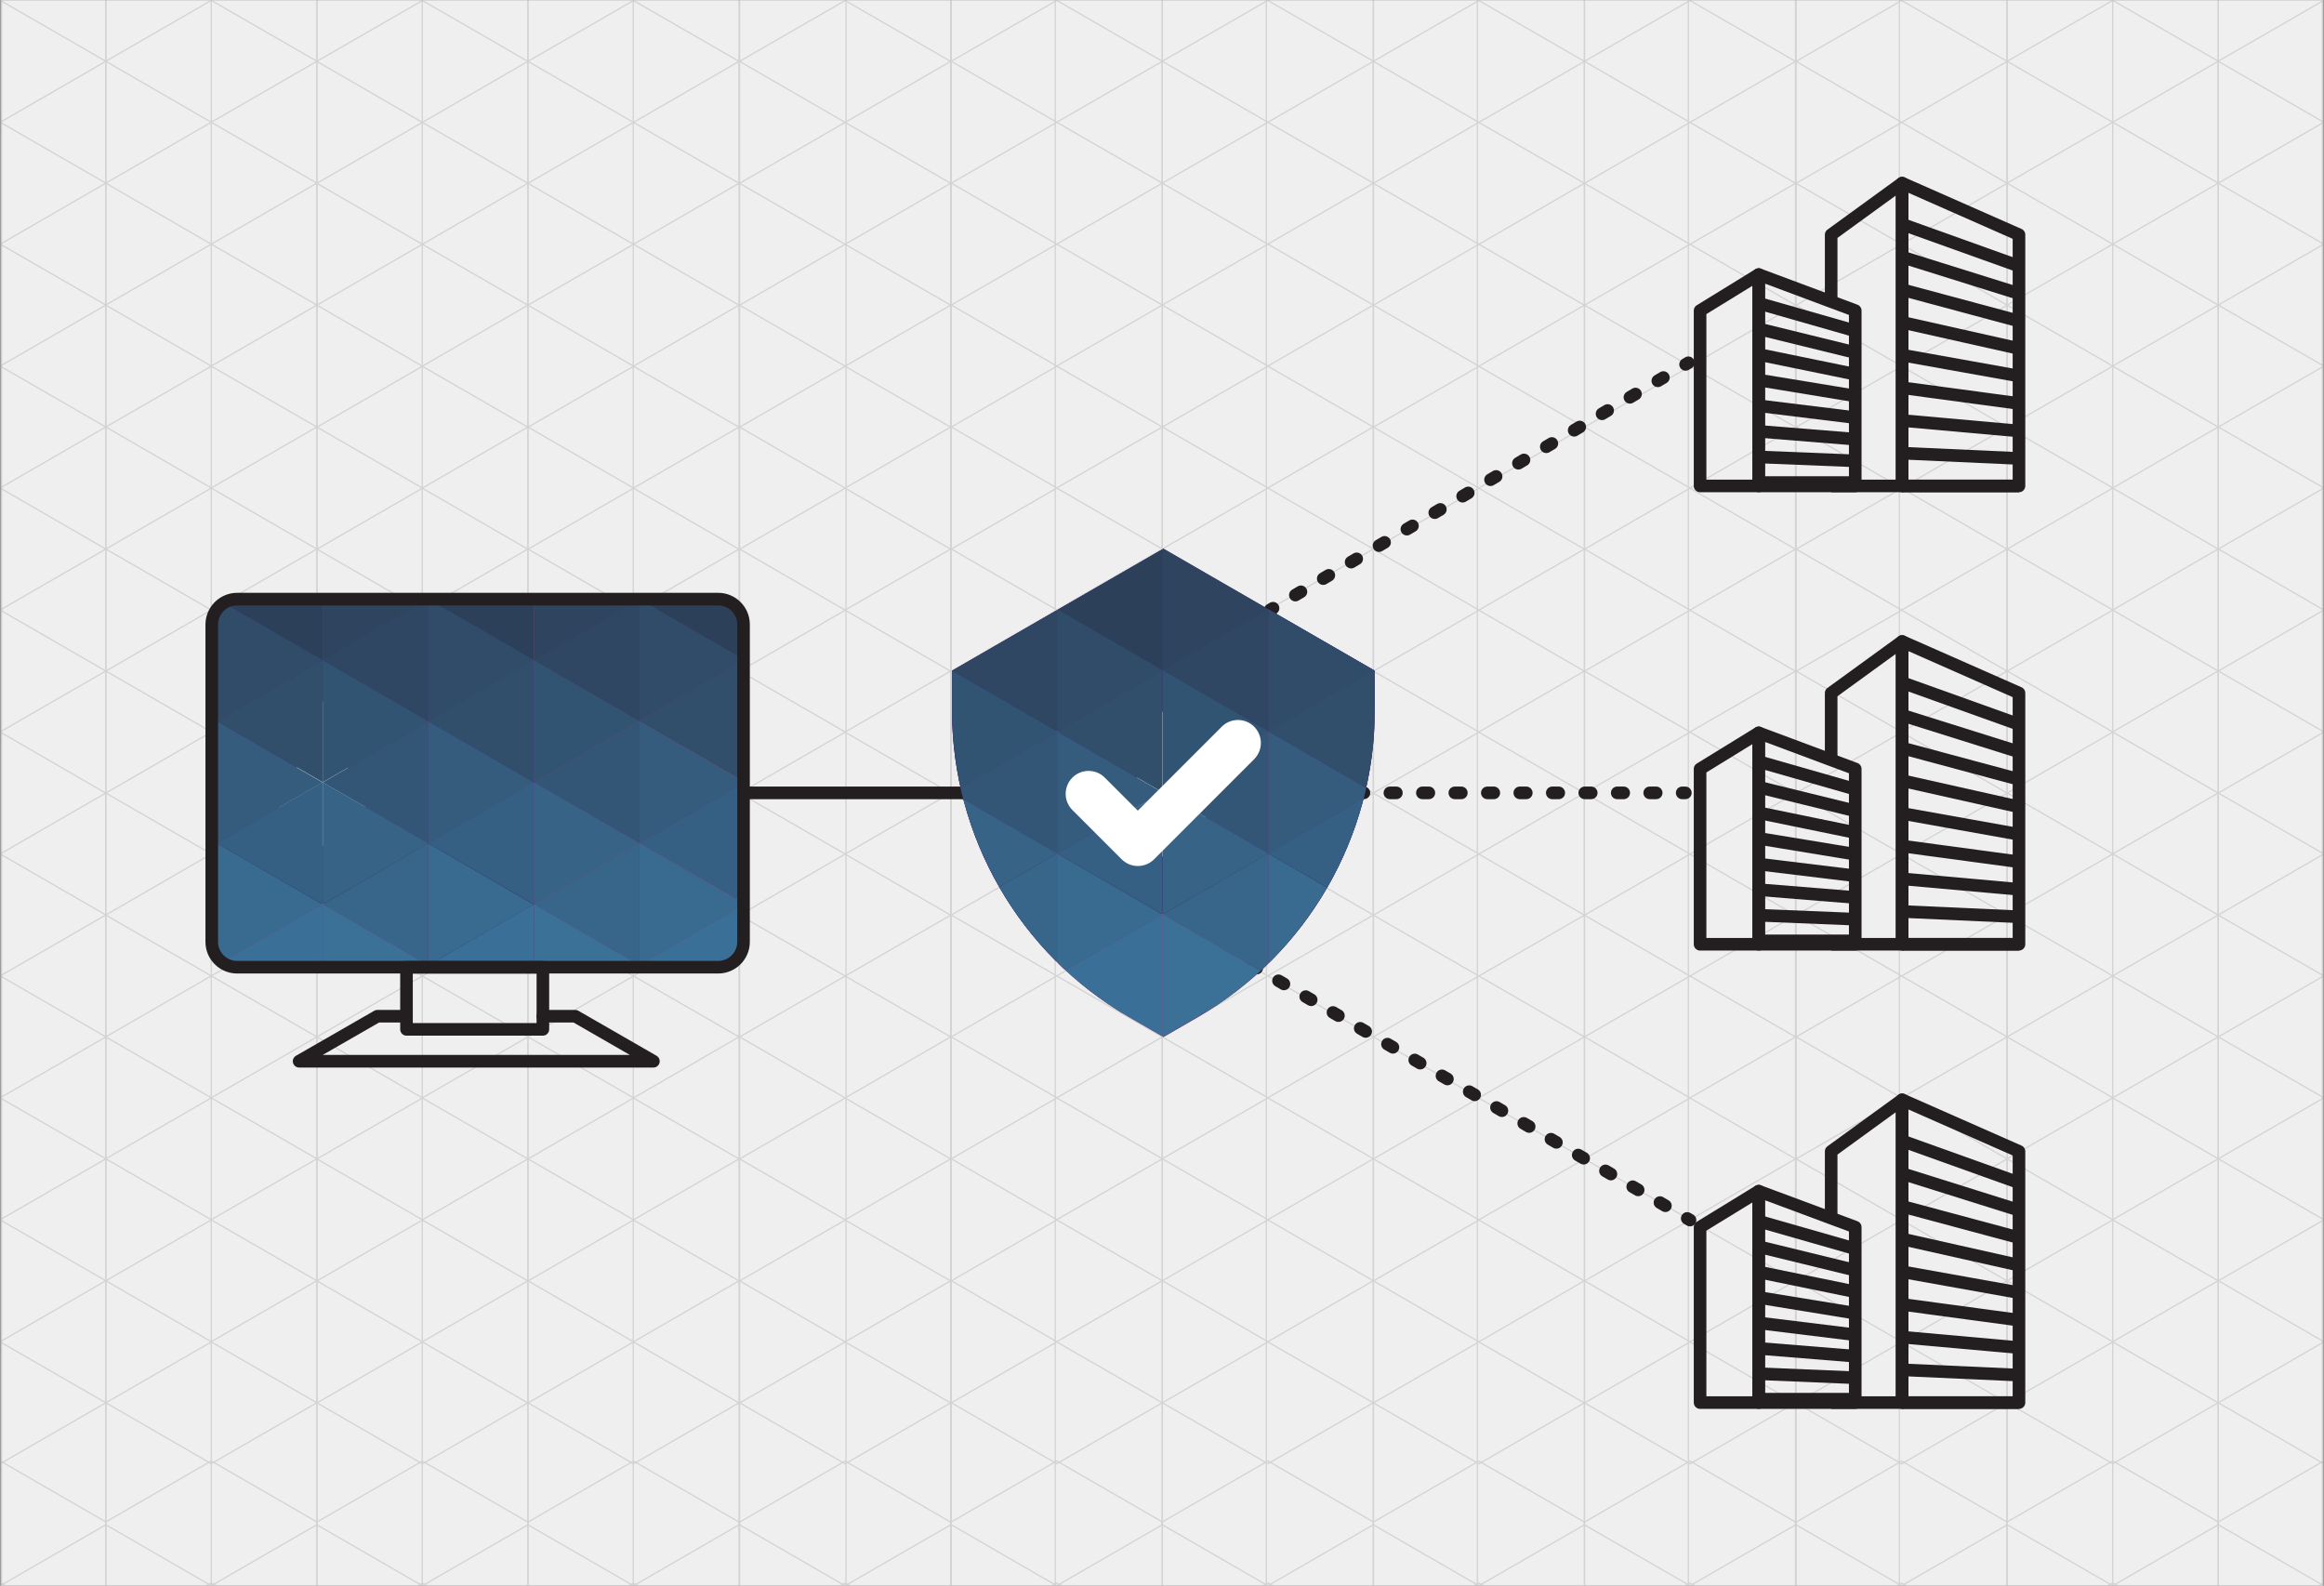
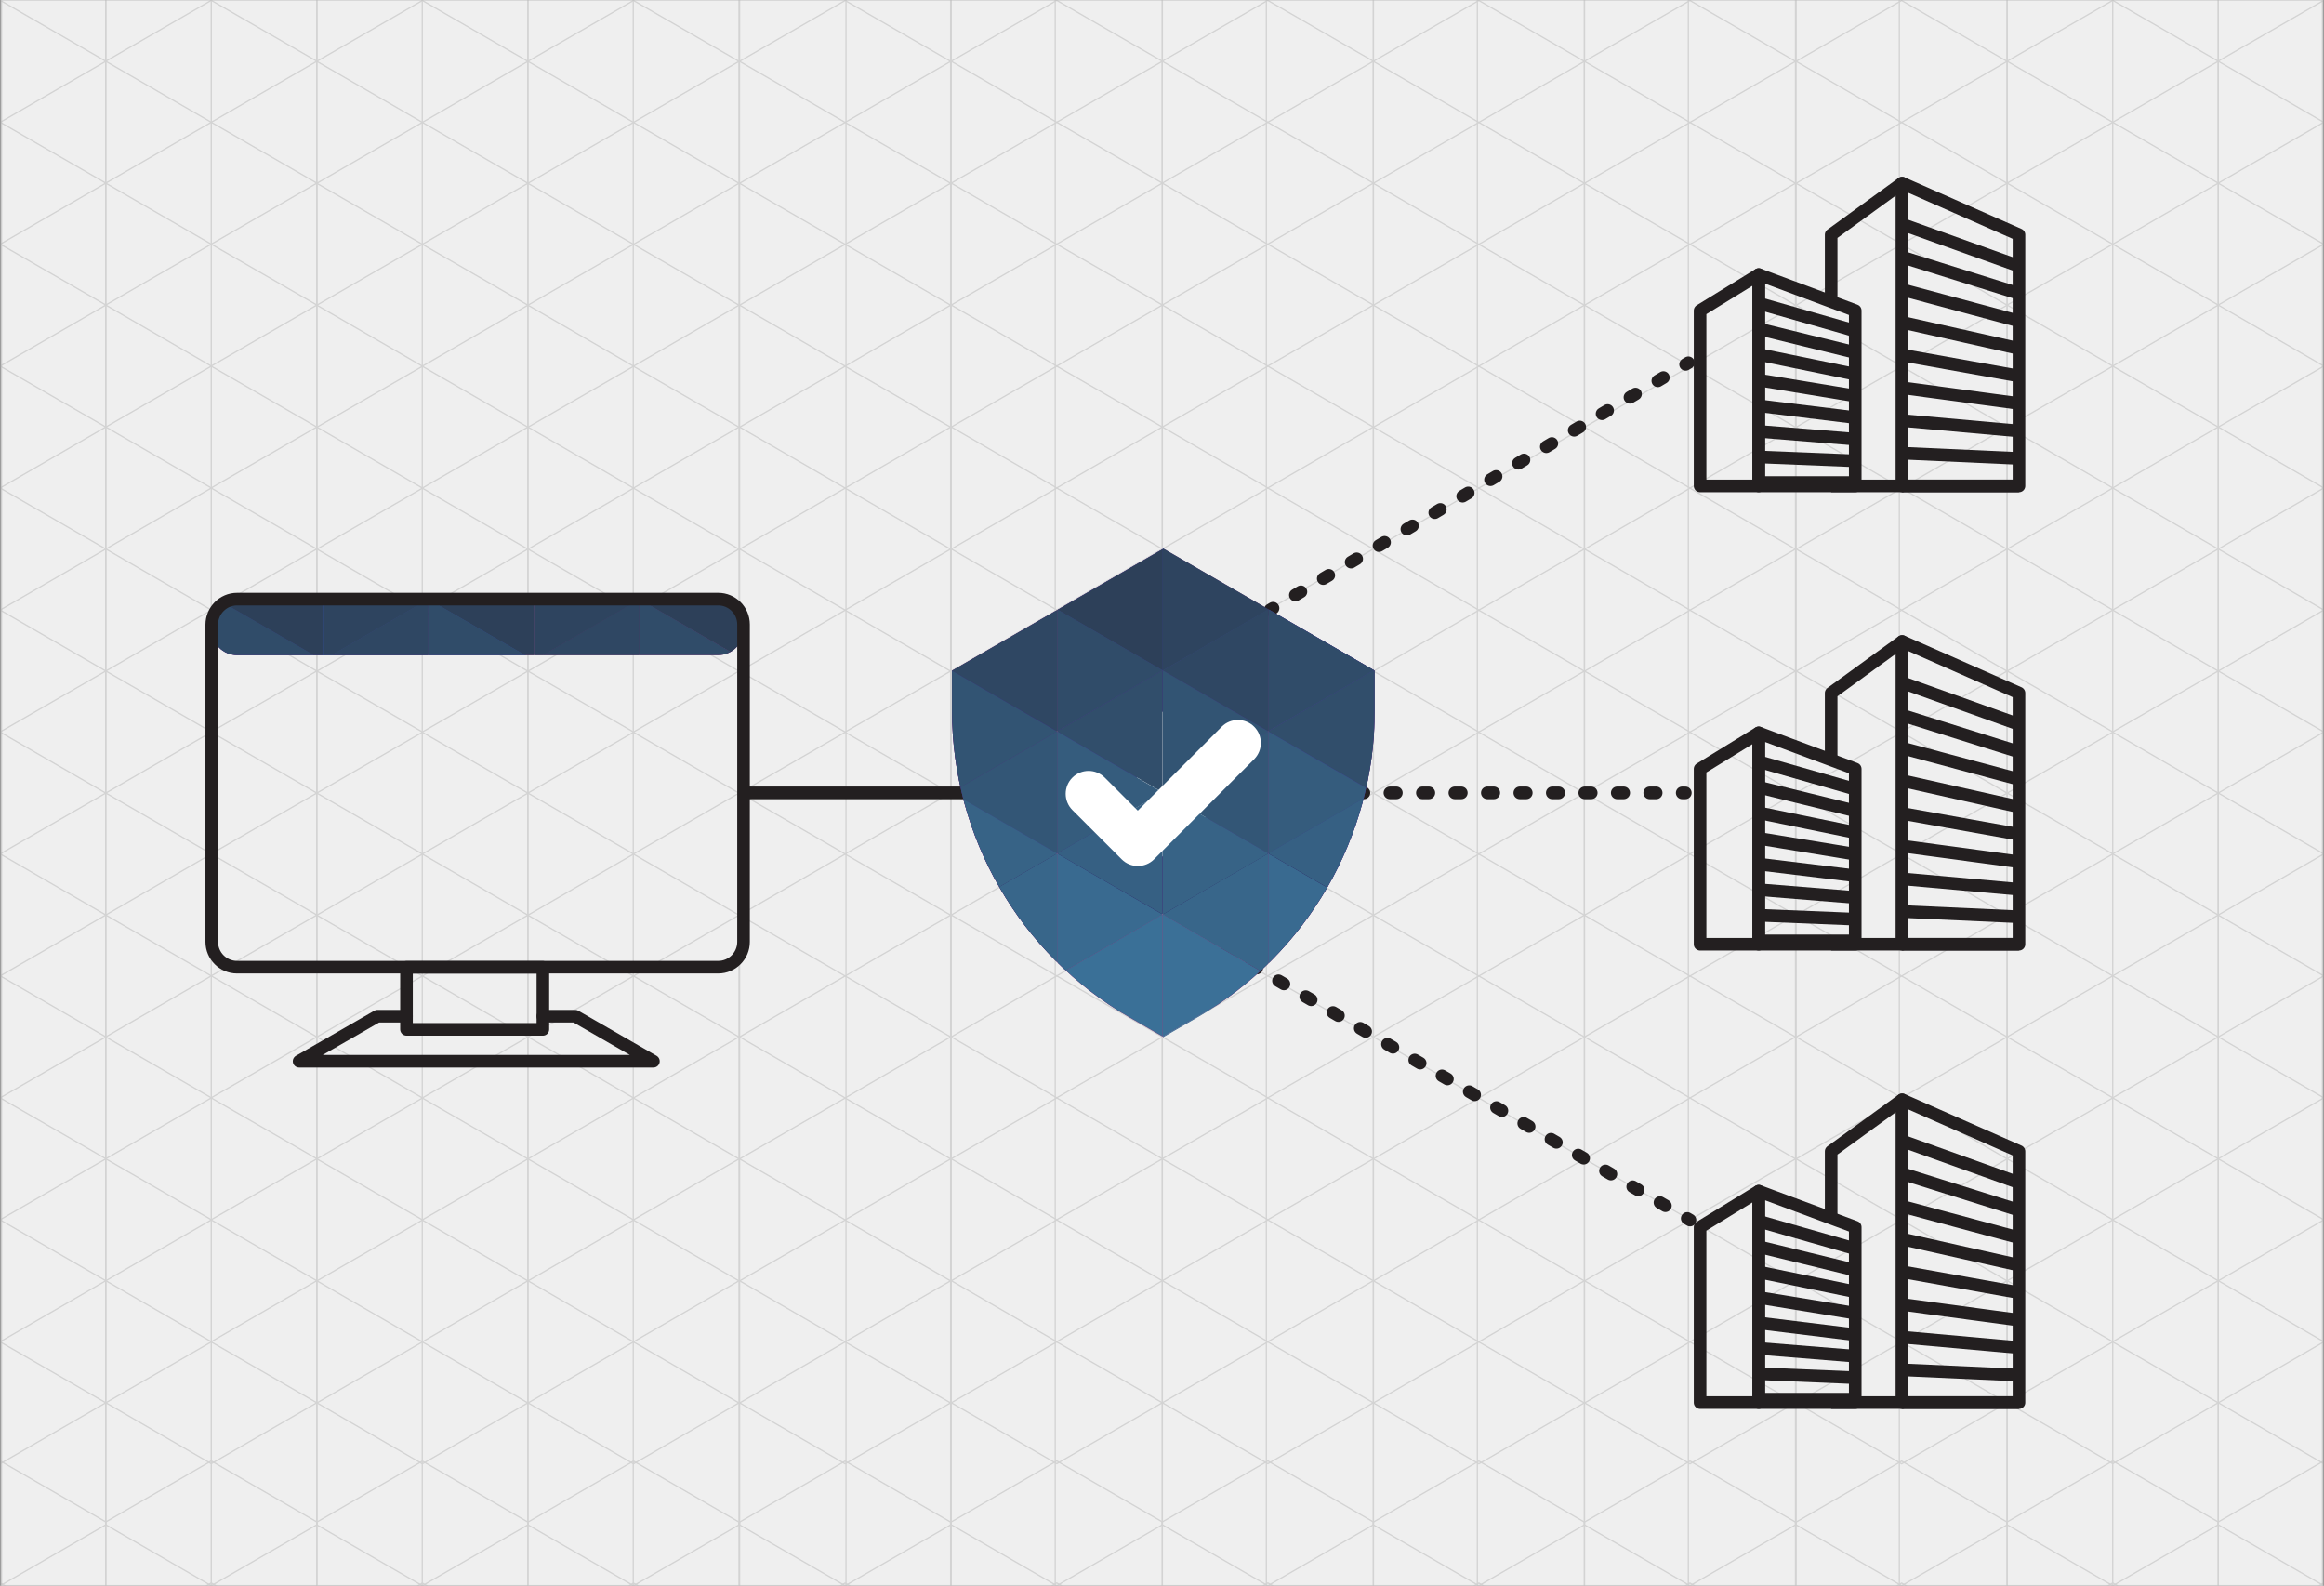
<svg xmlns="http://www.w3.org/2000/svg" xmlns:xlink="http://www.w3.org/1999/xlink" version="1.1" id="Layer_2_00000040558489924838535510000013925004492129845124_" x="0px" y="0px" viewBox="0 0 1843.8 1258" style="enable-background:new 0 0 1843.8 1258;" xml:space="preserve">
  <rect x="0" y="0" width="1843.8" height="1258" fill="#808080" stroke="none" />
  <style type="text/css">
	.st0{fill:#EFEFEF;stroke:#CCCCCC;stroke-width:1;stroke-miterlimit:10;}
	.st1{opacity:0.5;}
	.st2{clip-path:url(#SVGID_00000115502163055128470770000016748498678501065145_);}
	.st3{fill:none;stroke:#B7B7B7;stroke-width:1;stroke-miterlimit:10;}
	.st4{clip-path:url(#SVGID_00000029027948269009928370000015633958233811980952_);}
	.st5{fill:#8A0062;}
	.st6{fill:#5A0157;}
	.st7{fill:#430A52;}
	.st8{fill:#500354;}
	.st9{fill:#70005C;}
	.st10{fill:#67005A;}
	.st11{fill:#7C005F;}
	.st12{fill:#640058;}
	.st13{fill:#4F064E;}
	.st14{fill:#870060;}
	.st15{fill:#930060;}
	.st16{fill:#9A0063;}
	.st17{fill:#F50075;}
	.st18{fill:#C0006B;}
	.st19{fill:#C6006E;}
	.st20{fill:#FF0079;}
	.st21{fill:#D5006E;}
	.st22{fill:#2E0F4D;}
	.st23{fill:#DE006F;}
	.st24{fill:#D9006E;}
	.st25{fill:#8E005F;}
	.st26{fill:#AE0068;}
	.st27{fill:#FF007B;}
	.st28{fill:#2E1453;}
	.st29{fill:#2C1959;}
	.st30{fill:#2B2263;}
	.st31{fill:#373792;}
	.st32{fill:#2E296B;}
	.st33{fill:#431871;}
	.st34{fill:#2D1959;}
	.st35{fill:#2D1857;}
	.st36{fill:#2D2667;}
	.st37{fill:#41277C;}
	.st38{fill:#2C2566;}
	.st39{fill:#441C73;}
	.st40{fill:#3D328A;}
	.st41{fill:#422179;}
	.st42{fill:#422984;}
	.st43{fill:#3E2F89;}
	.st44{fill:#3A348D;}
	.st45{fill:#3B3793;}
	.st46{fill:#30459F;}
	.st47{fill:#373C9B;}
	.st48{fill:#3C368F;}
	.st49{fill:#3B358C;}
	.st50{fill:#41257B;}
	.st51{fill:#3E2C87;}
	.st52{fill:#304BA6;}
	.st53{fill:#FFFFFF;}
	.st54{fill:#396A90;}
	.st55{fill:#2D4059;}
	.st56{fill:#2E445F;}
	.st57{fill:#314E6B;}
	.st58{fill:#325473;}
	.st59{fill:#366083;}
	.st60{fill:#38668A;}
	.st61{fill:#355C7D;}
	.st62{fill:#335676;}
	.st63{fill:#304C69;}
	.st64{fill:#2F4763;}
	.st65{fill:#376386;}
	.st66{fill:#3A7097;}
	.st67{fill:#3B7097;}
	.st68{fill:#4596C7;}
	.st69{fill:#3E7EA9;}
	.st70{fill:#3F80AC;}
	.st71{fill:#4490C0;}
	.st72{fill:#2C3E57;}
	.st73{fill:#4187B5;}
	.st74{fill:#3D79A2;}
	.st75{fill:none;stroke:#231F20;stroke-width:9.998;stroke-miterlimit:10;}
	.st76{fill:none;stroke:#231F20;stroke-width:9.998;stroke-linejoin:round;}
	.st77{fill:none;stroke:#231F20;stroke-width:9.998;stroke-linecap:round;stroke-linejoin:round;}
	
		.st78{fill:none;stroke:#231F20;stroke-width:9.998;stroke-linecap:round;stroke-linejoin:round;stroke-dasharray:0,0,5.149,20.617;}
	
		.st79{fill:none;stroke:#231F20;stroke-width:9.998;stroke-linecap:round;stroke-linejoin:round;stroke-dasharray:0,0,5.139,20.557;}
	
		.st80{fill:none;stroke:#231F20;stroke-width:9.998;stroke-linecap:round;stroke-linejoin:round;stroke-dasharray:0,0,4.999,20.007;}
	.st81{clip-path:url(#SVGID_00000180347317143310710540000000313690926229001883_);}
</style>
  <g id="Customer_connect">
    <g>
      <rect x="1.2" y="0" class="st0" width="1841.4" height="1257.9" />
      <g class="st1">
        <g>
          <defs>
            <rect id="SVGID_1_" x="0" width="1843.8" height="1258" />
          </defs>
          <clipPath id="SVGID_00000110430142329372116810000002611003355685353655_">
            <use xlink:href="#SVGID_1_" style="overflow:visible;" />
          </clipPath>
          <g style="clip-path:url(#SVGID_00000110430142329372116810000002611003355685353655_);">
            <g>
              <polygon class="st3" points="167.6,-96.4 83.9,-48.1 83.9,48.6 167.6,97 251.4,48.6 251.4,-48.1       " />
              <polygon class="st3" points="0.2,-96.4 -83.5,-48.1 -83.5,48.6 0.2,97 84,48.6 84,-48.1       " />
              <polygon class="st3" points="335.1,-96.3 251.4,-48 251.4,48.7 335.1,97.1 418.8,48.7 418.8,-48       " />
              <polygon class="st3" points="502.6,-96.3 418.9,-48 418.9,48.7 502.6,97.1 586.3,48.7 586.3,-48       " />
              <polygon class="st3" points="670.5,-96.3 586.8,-48 586.8,48.7 670.5,97.1 754.2,48.7 754.2,-48       " />
              <polygon class="st3" points="1005.9,-96.4 922.1,-48.1 922.1,48.6 1005.9,97 1089.6,48.6 1089.6,-48.1       " />
              <polygon class="st3" points="838.4,-96.4 754.7,-48.1 754.7,48.6 838.4,97 922.2,48.6 922.2,-48.1       " />
              <polygon class="st3" points="1173.3,-96.3 1089.6,-48 1089.6,48.7 1173.3,97.1 1257,48.7 1257,-48       " />
              <polygon class="st3" points="1340.8,-96.3 1257.1,-48 1257.1,48.7 1340.8,97.1 1424.5,48.7 1424.5,-48       " />
              <polygon class="st3" points="1508.7,-96.3 1425,-48 1425,48.7 1508.7,97.1 1592.4,48.7 1592.4,-48       " />
              <polygon class="st3" points="1843.6,-96.4 1759.9,-48.1 1759.9,48.6 1843.6,97 1927.3,48.6 1927.3,-48.1       " />
              <polygon class="st3" points="1676.2,-96.4 1592.4,-48.1 1592.4,48.6 1676.2,97 1759.9,48.6 1759.9,-48.1       " />
              <polygon class="st3" points="167.6,-194.3 83.9,-145.9 83.9,-49.2 167.6,-0.9 251.4,-49.2 251.4,-145.9       " />
              <polygon class="st3" points="0.2,-194.3 -83.5,-145.9 -83.5,-49.2 0.2,-0.9 84,-49.2 84,-145.9       " />
              <polygon class="st3" points="335.1,-194.2 251.4,-145.8 251.4,-49.1 335.1,-0.8 418.8,-49.1 418.8,-145.8       " />
              <polygon class="st3" points="502.6,-194.2 418.9,-145.8 418.9,-49.1 502.6,-0.8 586.3,-49.1 586.3,-145.8       " />
              <polygon class="st3" points="670.5,-194.2 586.8,-145.8 586.8,-49.1 670.5,-0.8 754.2,-49.1 754.2,-145.8       " />
              <polygon class="st3" points="1005.9,-194.3 922.1,-145.9 922.1,-49.2 1005.9,-0.9 1089.6,-49.2 1089.6,-145.9       " />
              <polygon class="st3" points="838.4,-194.3 754.7,-145.9 754.7,-49.2 838.4,-0.9 922.2,-49.2 922.2,-145.9       " />
              <polygon class="st3" points="1173.3,-194.2 1089.6,-145.8 1089.6,-49.1 1173.3,-0.8 1257,-49.1 1257,-145.8       " />
              <polygon class="st3" points="1340.8,-194.2 1257.1,-145.8 1257.1,-49.1 1340.8,-0.8 1424.5,-49.1 1424.5,-145.8       " />
              <polygon class="st3" points="1508.7,-194.2 1425,-145.8 1425,-49.1 1508.7,-0.8 1592.4,-49.1 1592.4,-145.8       " />
              <polygon class="st3" points="1843.6,-194.3 1759.9,-145.9 1759.9,-49.2 1843.6,-0.9 1927.3,-49.2 1927.3,-145.9       " />
              <polygon class="st3" points="1676.2,-194.3 1592.4,-145.9 1592.4,-49.2 1676.2,-0.9 1759.9,-49.2 1759.9,-145.9       " />
              <polygon class="st3" points="167.6,-193.2 83.9,-241.5 83.9,-144.8 167.6,-96.5 251.4,-144.8 251.4,-241.5       " />
              <polygon class="st3" points="0.2,-193.2 -83.5,-241.5 -83.5,-144.8 0.2,-96.5 84,-144.8 84,-241.5       " />
              <polygon class="st3" points="335.1,-193.1 251.4,-241.5 251.4,-144.7 335.1,-96.4 418.8,-144.7 418.8,-241.5       " />
              <polygon class="st3" points="502.6,-193.1 418.9,-241.5 418.9,-144.7 502.6,-96.4 586.3,-144.7 586.3,-241.5       " />
              <polygon class="st3" points="670.5,-193.1 586.8,-241.5 586.8,-144.7 670.5,-96.4 754.2,-144.7 754.2,-241.5       " />
              <polygon class="st3" points="1005.9,-193.2 922.1,-241.5 922.1,-144.8 1005.9,-96.5 1089.6,-144.8 1089.6,-241.5       " />
              <polygon class="st3" points="838.4,-193.2 754.7,-241.5 754.7,-144.8 838.4,-96.5 922.2,-144.8 922.2,-241.5       " />
              <polygon class="st3" points="1173.3,-193.1 1089.6,-241.5 1089.6,-144.7 1173.3,-96.4 1257,-144.7 1257,-241.5       " />
              <polygon class="st3" points="1340.8,-193.1 1257.1,-241.5 1257.1,-144.7 1340.8,-96.4 1424.5,-144.7 1424.5,-241.5       " />
              <polygon class="st3" points="1508.7,-193.1 1425,-241.5 1425,-144.7 1508.7,-96.4 1592.4,-144.7 1592.4,-241.5       " />
              <polygon class="st3" points="1843.6,-193.2 1759.9,-241.5 1759.9,-144.8 1843.6,-96.5 1927.3,-144.8 1927.3,-241.5       " />
              <polygon class="st3" points="1676.2,-193.2 1592.4,-241.5 1592.4,-144.8 1676.2,-96.5 1759.9,-144.8 1759.9,-241.5       " />
              <polygon class="st3" points="167.6,0.3 83.9,48.6 83.9,145.3 167.6,193.7 251.4,145.3 251.4,48.6       " />
              <polygon class="st3" points="335.1,0.4 251.3,48.7 251.3,145.4 335.1,193.8 418.8,145.4 418.8,48.7       " />
              <polygon class="st3" points="167.6,97 83.9,145.3 83.9,242 167.6,290.4 251.4,242 251.4,145.3       " />
              <polygon class="st3" points="335.1,97.1 251.4,145.4 251.4,242.1 335.1,290.5 418.8,242.1 418.8,145.4       " />
              <polygon class="st3" points="167.6,193.7 83.9,242 83.9,338.7 167.6,387.1 251.4,338.7 251.4,242       " />
              <polygon class="st3" points="335.1,193.8 251.4,242.1 251.4,338.8 335.1,387.2 418.8,338.8 418.8,242.1       " />
              <polygon class="st3" points="502.6,0.4 418.8,48.7 418.8,145.4 502.6,193.8 586.3,145.4 586.3,48.7       " />
              <polygon class="st3" points="502.6,97.1 418.9,145.4 418.9,242.1 502.6,290.5 586.3,242.1 586.3,145.4       " />
              <polygon class="st3" points="502.6,193.8 418.9,242.1 418.9,338.8 502.6,387.2 586.3,338.8 586.3,242.1       " />
              <polygon class="st3" points="167.6,290.5 83.9,338.8 83.9,435.5 167.6,483.9 251.4,435.5 251.4,338.8       " />
              <polygon class="st3" points="335.1,290.6 251.4,338.9 251.4,435.6 335.1,484 418.8,435.6 418.8,338.9       " />
              <polygon class="st3" points="502.6,290.6 418.9,338.9 418.9,435.6 502.6,484 586.3,435.6 586.3,338.9       " />
              <polygon class="st3" points="167.6,387.2 83.9,435.6 83.9,532.3 167.6,580.6 251.4,532.3 251.4,435.6       " />
              <polygon class="st3" points="335.1,387.3 251.4,435.7 251.4,532.4 335.1,580.7 418.8,532.4 418.8,435.7       " />
              <polygon class="st3" points="502.6,387.3 418.9,435.7 418.9,532.4 502.6,580.7 586.3,532.4 586.3,435.7       " />
              <polygon class="st3" points="167.6,484 83.9,532.4 83.9,629.1 167.6,677.4 251.4,629.1 251.4,532.4       " />
              <polygon class="st3" points="0.2,0.3 -83.5,48.6 -83.5,145.3 0.2,193.7 83.9,145.3 83.9,48.6       " />
              <polygon class="st3" points="0.2,97 -83.5,145.3 -83.5,242 0.2,290.4 84,242 84,145.3       " />
              <polygon class="st3" points="0.2,193.7 -83.5,242 -83.5,338.7 0.2,387.1 84,338.7 84,242       " />
              <polygon class="st3" points="0.2,290.5 -83.5,338.8 -83.5,435.5 0.2,483.9 84,435.5 84,338.8       " />
              <polygon class="st3" points="0.2,387.2 -83.5,435.6 -83.5,532.3 0.2,580.6 84,532.3 84,435.6       " />
              <polygon class="st3" points="0.2,484 -83.5,532.4 -83.5,629.1 0.2,677.4 84,629.1 84,532.4       " />
              <polygon class="st3" points="335.1,484.1 251.4,532.5 251.4,629.2 335.1,677.5 418.8,629.2 418.8,532.5       " />
              <polygon class="st3" points="502.6,484.1 418.9,532.5 418.9,629.2 502.6,677.5 586.3,629.2 586.3,532.5       " />
              <polygon class="st3" points="670.5,0.4 586.7,48.7 586.7,145.4 670.5,193.8 754.2,145.4 754.2,48.7       " />
              <polygon class="st3" points="670.5,97.1 586.8,145.4 586.8,242.1 670.5,290.5 754.2,242.1 754.2,145.4       " />
              <polygon class="st3" points="670.5,193.8 586.8,242.1 586.8,338.8 670.5,387.2 754.2,338.8 754.2,242.1       " />
              <polygon class="st3" points="670.5,290.6 586.8,338.9 586.8,435.6 670.5,484 754.2,435.6 754.2,338.9       " />
              <polygon class="st3" points="670.5,387.3 586.8,435.7 586.8,532.4 670.5,580.7 754.2,532.4 754.2,435.7       " />
              <polygon class="st3" points="670.5,484.1 586.8,532.5 586.8,629.2 670.5,677.5 754.2,629.2 754.2,532.5       " />
              <polygon class="st3" points="167.6,580.8 83.9,629.2 83.9,725.9 167.6,774.2 251.4,725.9 251.4,629.2       " />
              <polygon class="st3" points="335.1,580.9 251.3,629.2 251.3,726 335.1,774.3 418.8,726 418.8,629.2       " />
              <polygon class="st3" points="167.6,677.5 83.9,725.9 83.9,822.6 167.6,870.9 251.4,822.6 251.4,725.9       " />
              <polygon class="st3" points="335.1,677.6 251.4,726 251.4,822.6 335.1,871 418.8,822.6 418.8,726       " />
              <polygon class="st3" points="167.6,774.2 83.9,822.6 83.9,919.3 167.6,967.6 251.4,919.3 251.4,822.6       " />
              <polygon class="st3" points="335.1,774.3 251.4,822.6 251.4,919.4 335.1,967.7 418.8,919.4 418.8,822.6       " />
              <polygon class="st3" points="502.6,580.9 418.8,629.2 418.8,726 502.6,774.3 586.3,726 586.3,629.2       " />
              <polygon class="st3" points="502.6,677.6 418.9,726 418.9,822.6 502.6,871 586.3,822.6 586.3,726       " />
              <polygon class="st3" points="502.6,774.3 418.9,822.6 418.9,919.4 502.6,967.7 586.3,919.4 586.3,822.6       " />
              <polygon class="st3" points="167.6,871 83.9,919.3 83.9,1016 167.6,1064.4 251.4,1016 251.4,919.3       " />
              <polygon class="st3" points="335.1,871.1 251.4,919.4 251.4,1016.1 335.1,1064.5 418.8,1016.1 418.8,919.4       " />
              <polygon class="st3" points="502.6,871.1 418.9,919.4 418.9,1016.1 502.6,1064.5 586.3,1016.1 586.3,919.4       " />
              <polygon class="st3" points="167.6,967.8 83.9,1016.1 83.9,1112.8 167.6,1161.2 251.4,1112.8 251.4,1016.1       " />
              <polygon class="st3" points="335.1,967.9 251.4,1016.2 251.4,1112.9 335.1,1161.3 418.8,1112.9 418.8,1016.2       " />
              <polygon class="st3" points="502.6,967.9 418.9,1016.2 418.9,1112.9 502.6,1161.3 586.3,1112.9 586.3,1016.2       " />
              <polygon class="st3" points="167.6,1064.6 83.9,1112.9 83.9,1209.6 167.6,1258 251.4,1209.6 251.4,1112.9       " />
              <polygon class="st3" points="0.2,580.8 -83.5,629.2 -83.5,725.9 0.2,774.2 83.9,725.9 83.9,629.2       " />
              <polygon class="st3" points="0.2,677.5 -83.5,725.9 -83.5,822.6 0.2,870.9 84,822.6 84,725.9       " />
              <polygon class="st3" points="0.2,774.2 -83.5,822.6 -83.5,919.3 0.2,967.6 84,919.3 84,822.6       " />
              <polygon class="st3" points="0.2,871 -83.5,919.3 -83.5,1016 0.2,1064.4 84,1016 84,919.3       " />
              <polygon class="st3" points="0.2,967.8 -83.5,1016.1 -83.5,1112.8 0.2,1161.2 84,1112.8 84,1016.1       " />
              <polygon class="st3" points="0.2,1064.6 -83.5,1112.9 -83.5,1209.6 0.2,1258 84,1209.6 84,1112.9       " />
              <polygon class="st3" points="335.1,1064.6 251.4,1113 251.4,1209.7 335.1,1258 418.8,1209.7 418.8,1113       " />
              <polygon class="st3" points="502.6,1064.6 418.9,1113 418.9,1209.7 502.6,1258 586.3,1209.7 586.3,1113       " />
              <polygon class="st3" points="670.5,580.9 586.7,629.2 586.7,726 670.5,774.3 754.2,726 754.2,629.2       " />
              <polygon class="st3" points="670.5,677.6 586.8,726 586.8,822.6 670.5,871 754.2,822.6 754.2,726       " />
              <polygon class="st3" points="670.5,774.3 586.8,822.6 586.8,919.4 670.5,967.7 754.2,919.4 754.2,822.6       " />
              <polygon class="st3" points="670.5,871.1 586.8,919.4 586.8,1016.1 670.5,1064.5 754.2,1016.1 754.2,919.4       " />
              <polygon class="st3" points="670.5,967.9 586.8,1016.2 586.8,1112.9 670.5,1161.3 754.2,1112.9 754.2,1016.2       " />
              <polygon class="st3" points="670.5,1064.6 586.8,1113 586.8,1209.7 670.5,1258 754.2,1209.7 754.2,1113       " />
              <polygon class="st3" points="1005.8,0.3 922.1,48.6 922.1,145.3 1005.8,193.7 1089.6,145.3 1089.6,48.6       " />
              <polygon class="st3" points="1173.3,0.4 1089.5,48.7 1089.5,145.4 1173.3,193.8 1257,145.4 1257,48.7       " />
              <polygon class="st3" points="1005.9,97 922.1,145.3 922.1,242 1005.9,290.4 1089.6,242 1089.6,145.3       " />
              <polygon class="st3" points="1173.3,97.1 1089.6,145.4 1089.6,242.1 1173.3,290.5 1257,242.1 1257,145.4       " />
              <polygon class="st3" points="1005.9,193.7 922.1,242 922.1,338.7 1005.9,387.1 1089.6,338.7 1089.6,242       " />
              <polygon class="st3" points="1173.3,193.8 1089.6,242.1 1089.6,338.8 1173.3,387.2 1257,338.8 1257,242.1       " />
              <polygon class="st3" points="1340.8,0.4 1257,48.7 1257,145.4 1340.8,193.8 1424.5,145.4 1424.5,48.7       " />
              <polygon class="st3" points="1340.8,97.1 1257.1,145.4 1257.1,242.1 1340.8,290.5 1424.5,242.1 1424.5,145.4       " />
              <polygon class="st3" points="1340.8,193.8 1257.1,242.1 1257.1,338.8 1340.8,387.2 1424.5,338.8 1424.5,242.1       " />
              <polygon class="st3" points="1005.9,290.5 922.1,338.8 922.1,435.5 1005.9,483.9 1089.6,435.5 1089.6,338.8       " />
              <polygon class="st3" points="1173.3,290.6 1089.6,338.9 1089.6,435.6 1173.3,484 1257,435.6 1257,338.9       " />
              <polygon class="st3" points="1340.8,290.6 1257.1,338.9 1257.1,435.6 1340.8,484 1424.5,435.6 1424.5,338.9       " />
              <polygon class="st3" points="1005.9,387.2 922.1,435.6 922.1,532.3 1005.9,580.6 1089.6,532.3 1089.6,435.6       " />
              <polygon class="st3" points="1173.3,387.3 1089.6,435.7 1089.6,532.4 1173.3,580.7 1257,532.4 1257,435.7       " />
              <polygon class="st3" points="1340.8,387.3 1257.1,435.7 1257.1,532.4 1340.8,580.7 1424.5,532.4 1424.5,435.7       " />
              <polygon class="st3" points="1005.9,484 922.1,532.4 922.1,629.1 1005.9,677.4 1089.6,629.1 1089.6,532.4       " />
              <polygon class="st3" points="838.4,0.3 754.7,48.6 754.7,145.3 838.4,193.7 922.1,145.3 922.1,48.6       " />
              <polygon class="st3" points="838.4,97 754.7,145.3 754.7,242 838.4,290.4 922.2,242 922.2,145.3       " />
              <polygon class="st3" points="838.4,193.7 754.7,242 754.7,338.7 838.4,387.1 922.2,338.7 922.2,242       " />
              <polygon class="st3" points="838.4,290.5 754.7,338.8 754.7,435.5 838.4,483.9 922.2,435.5 922.2,338.8       " />
              <polygon class="st3" points="838.4,387.2 754.7,435.6 754.7,532.3 838.4,580.6 922.2,532.3 922.2,435.6       " />
              <polygon class="st3" points="838.4,484 754.7,532.4 754.7,629.1 838.4,677.4 922.2,629.1 922.2,532.4       " />
              <polygon class="st3" points="1173.3,484.1 1089.6,532.5 1089.6,629.2 1173.3,677.5 1257,629.2 1257,532.5       " />
              <polygon class="st3" points="1340.8,484.1 1257.1,532.5 1257.1,629.2 1340.8,677.5 1424.5,629.2 1424.5,532.5       " />
              <polygon class="st3" points="1508.7,0.4 1424.9,48.7 1424.9,145.4 1508.7,193.8 1592.4,145.4 1592.4,48.7       " />
              <polygon class="st3" points="1508.7,97.1 1425,145.4 1425,242.1 1508.7,290.5 1592.4,242.1 1592.4,145.4       " />
              <polygon class="st3" points="1508.7,193.8 1425,242.1 1425,338.8 1508.7,387.2 1592.4,338.8 1592.4,242.1       " />
              <polygon class="st3" points="1508.7,290.6 1425,338.9 1425,435.6 1508.7,484 1592.4,435.6 1592.4,338.9       " />
              <polygon class="st3" points="1508.7,387.3 1425,435.7 1425,532.4 1508.7,580.7 1592.4,532.4 1592.4,435.7       " />
              <polygon class="st3" points="1508.7,484.1 1425,532.5 1425,629.2 1508.7,677.5 1592.4,629.2 1592.4,532.5       " />
              <polygon class="st3" points="1005.8,580.8 922.1,629.2 922.1,725.9 1005.8,774.2 1089.6,725.9 1089.6,629.2       " />
              <polygon class="st3" points="1173.3,580.9 1089.5,629.2 1089.5,726 1173.3,774.3 1257,726 1257,629.2       " />
              <polygon class="st3" points="1005.9,677.5 922.1,725.9 922.1,822.6 1005.9,870.9 1089.6,822.6 1089.6,725.9       " />
              <polygon class="st3" points="1173.3,677.6 1089.6,726 1089.6,822.6 1173.3,871 1257,822.6 1257,726       " />
              <polygon class="st3" points="1005.9,774.2 922.1,822.6 922.1,919.3 1005.9,967.6 1089.6,919.3 1089.6,822.6       " />
              <polygon class="st3" points="1173.3,774.3 1089.6,822.6 1089.6,919.4 1173.3,967.7 1257,919.4 1257,822.6       " />
              <polygon class="st3" points="1340.8,580.9 1257,629.2 1257,726 1340.8,774.3 1424.5,726 1424.5,629.2       " />
              <polygon class="st3" points="1340.8,677.6 1257.1,726 1257.1,822.6 1340.8,871 1424.5,822.6 1424.5,726       " />
              <polygon class="st3" points="1340.8,774.3 1257.1,822.6 1257.1,919.4 1340.8,967.7 1424.5,919.4 1424.5,822.6       " />
              <polygon class="st3" points="1005.9,871 922.1,919.3 922.1,1016 1005.9,1064.4 1089.6,1016 1089.6,919.3       " />
              <polygon class="st3" points="1173.3,871.1 1089.6,919.4 1089.6,1016.1 1173.3,1064.5 1257,1016.1 1257,919.4       " />
              <polygon class="st3" points="1340.8,871.1 1257.1,919.4 1257.1,1016.1 1340.8,1064.5 1424.5,1016.1 1424.5,919.4       " />
              <polygon class="st3" points="1005.9,967.8 922.1,1016.1 922.1,1112.8 1005.9,1161.2 1089.6,1112.8 1089.6,1016.1       " />
              <polygon class="st3" points="1173.3,967.9 1089.6,1016.2 1089.6,1112.9 1173.3,1161.3 1257,1112.9 1257,1016.2       " />
              <polygon class="st3" points="1340.8,967.9 1257.1,1016.2 1257.1,1112.9 1340.8,1161.3 1424.5,1112.9 1424.5,1016.2       " />
              <polygon class="st3" points="1005.9,1064.6 922.1,1112.9 922.1,1209.6 1005.9,1258 1089.6,1209.6 1089.6,1112.9       " />
              <polygon class="st3" points="838.4,580.8 754.7,629.2 754.7,725.9 838.4,774.2 922.1,725.9 922.1,629.2       " />
              <polygon class="st3" points="838.4,677.5 754.7,725.9 754.7,822.6 838.4,870.9 922.2,822.6 922.2,725.9       " />
              <polygon class="st3" points="838.4,774.2 754.7,822.6 754.7,919.3 838.4,967.6 922.2,919.3 922.2,822.6       " />
              <polygon class="st3" points="838.4,871 754.7,919.3 754.7,1016 838.4,1064.4 922.2,1016 922.2,919.3       " />
              <polygon class="st3" points="838.4,967.8 754.7,1016.1 754.7,1112.8 838.4,1161.2 922.2,1112.8 922.2,1016.1       " />
              <polygon class="st3" points="838.4,1064.6 754.7,1112.9 754.7,1209.6 838.4,1258 922.2,1209.6 922.2,1112.9       " />
              <polygon class="st3" points="1173.3,1064.6 1089.6,1113 1089.6,1209.7 1173.3,1258 1257,1209.7 1257,1113       " />
              <polygon class="st3" points="1340.8,1064.6 1257.1,1113 1257.1,1209.7 1340.8,1258 1424.5,1209.7 1424.5,1113       " />
              <polygon class="st3" points="1508.7,580.9 1424.9,629.2 1424.9,726 1508.7,774.3 1592.4,726 1592.4,629.2       " />
              <polygon class="st3" points="1508.7,677.6 1425,726 1425,822.6 1508.7,871 1592.4,822.6 1592.4,726       " />
              <polygon class="st3" points="1508.7,774.3 1425,822.6 1425,919.4 1508.7,967.7 1592.4,919.4 1592.4,822.6       " />
              <polygon class="st3" points="1508.7,871.1 1425,919.4 1425,1016.1 1508.7,1064.5 1592.4,1016.1 1592.4,919.4       " />
              <polygon class="st3" points="1508.7,967.9 1425,1016.2 1425,1112.9 1508.7,1161.3 1592.4,1112.9 1592.4,1016.2       " />
              <polygon class="st3" points="1508.7,1064.6 1425,1113 1425,1209.7 1508.7,1258 1592.4,1209.7 1592.4,1113       " />
              <line class="st3" x1="0.2" y1="-193.2" x2="0.2" y2="1352.5" />
              <line class="st3" x1="167.6" y1="-193.2" x2="167.6" y2="1352.5" />
              <line class="st3" x1="335" y1="-193.2" x2="335" y2="1352.5" />
              <line class="st3" x1="502.4" y1="-193.2" x2="502.4" y2="1352.5" />
              <line class="st3" x1="671.2" y1="-191.8" x2="671.2" y2="1353.9" />
              <line class="st3" x1="837.2" y1="-193.2" x2="837.2" y2="1352.5" />
              <line class="st3" x1="1004.7" y1="-193.2" x2="1004.7" y2="1352.5" />
              <line class="st3" x1="1172.1" y1="-193.2" x2="1172.1" y2="1352.5" />
              <line class="st3" x1="1339.5" y1="-193.2" x2="1339.5" y2="1352.5" />
              <line class="st3" x1="1506.9" y1="-193.2" x2="1506.9" y2="1352.5" />
              <polygon class="st3" points="1843.6,0.3 1759.8,48.6 1759.8,145.3 1843.6,193.7 1927.3,145.3 1927.3,48.6       " />
              <polygon class="st3" points="1843.6,97 1759.9,145.3 1759.9,242 1843.6,290.4 1927.3,242 1927.3,145.3       " />
              <polygon class="st3" points="1843.6,193.7 1759.9,242 1759.9,338.7 1843.6,387.1 1927.3,338.7 1927.3,242       " />
              <polygon class="st3" points="1843.6,290.5 1759.9,338.8 1759.9,435.5 1843.6,483.9 1927.3,435.5 1927.3,338.8       " />
              <polygon class="st3" points="1843.6,387.2 1759.9,435.6 1759.9,532.3 1843.6,580.6 1927.3,532.3 1927.3,435.6       " />
              <polygon class="st3" points="1843.6,484 1759.9,532.4 1759.9,629.1 1843.6,677.4 1927.3,629.1 1927.3,532.4       " />
              <polygon class="st3" points="1676.2,0.3 1592.4,48.6 1592.4,145.3 1676.2,193.7 1759.9,145.3 1759.9,48.6       " />
              <polygon class="st3" points="1676.2,97 1592.4,145.3 1592.4,242 1676.2,290.4 1759.9,242 1759.9,145.3       " />
              <polygon class="st3" points="1676.2,193.7 1592.4,242 1592.4,338.7 1676.2,387.1 1759.9,338.7 1759.9,242       " />
              <polygon class="st3" points="1676.2,290.5 1592.4,338.8 1592.4,435.5 1676.2,483.9 1759.9,435.5 1759.9,338.8       " />
              <polygon class="st3" points="1676.2,387.2 1592.4,435.6 1592.4,532.3 1676.2,580.6 1759.9,532.3 1759.9,435.6       " />
              <polygon class="st3" points="1676.2,484 1592.4,532.4 1592.4,629.1 1676.2,677.4 1759.9,629.1 1759.9,532.4       " />
              <polygon class="st3" points="1843.6,580.8 1759.8,629.2 1759.8,725.9 1843.6,774.2 1927.3,725.9 1927.3,629.2       " />
              <polygon class="st3" points="1843.6,677.5 1759.9,725.9 1759.9,822.6 1843.6,870.9 1927.3,822.6 1927.3,725.9       " />
              <polygon class="st3" points="1843.6,774.2 1759.9,822.6 1759.9,919.3 1843.6,967.6 1927.3,919.3 1927.3,822.6       " />
              <polygon class="st3" points="1843.6,871 1759.9,919.3 1759.9,1016 1843.6,1064.4 1927.3,1016 1927.3,919.3       " />
              <polygon class="st3" points="1843.6,967.8 1759.9,1016.1 1759.9,1112.8 1843.6,1161.2 1927.3,1112.8 1927.3,1016.1       " />
              <polygon class="st3" points="1843.6,1064.6 1759.9,1112.9 1759.9,1209.6 1843.6,1258 1927.3,1209.6 1927.3,1112.9       " />
              <polygon class="st3" points="1676.2,580.8 1592.4,629.2 1592.4,725.9 1676.2,774.2 1759.9,725.9 1759.9,629.2       " />
              <polygon class="st3" points="1676.2,677.5 1592.4,725.9 1592.4,822.6 1676.2,870.9 1759.9,822.6 1759.9,725.9       " />
              <polygon class="st3" points="1676.2,774.2 1592.4,822.6 1592.4,919.3 1676.2,967.6 1759.9,919.3 1759.9,822.6       " />
              <polygon class="st3" points="1676.2,871 1592.4,919.3 1592.4,1016 1676.2,1064.4 1759.9,1016 1759.9,919.3       " />
              <polygon class="st3" points="1676.2,967.8 1592.4,1016.1 1592.4,1112.8 1676.2,1161.2 1759.9,1112.8 1759.9,1016.1       " />
              <polygon class="st3" points="1676.2,1064.6 1592.4,1112.9 1592.4,1209.6 1676.2,1258 1759.9,1209.6 1759.9,1112.9       " />
              <polygon class="st3" points="167.6,1159 83.9,1207.4 83.9,1304.1 167.6,1352.4 251.4,1304.1 251.4,1207.4       " />
              <polygon class="st3" points="0.2,1159 -83.5,1207.4 -83.5,1304.1 0.2,1352.4 84,1304.1 84,1207.4       " />
              <polygon class="st3" points="335.1,1159.1 251.4,1207.5 251.4,1304.2 335.1,1352.5 418.8,1304.2 418.8,1207.5       " />
              <polygon class="st3" points="502.6,1159.1 418.9,1207.5 418.9,1304.2 502.6,1352.5 586.3,1304.2 586.3,1207.5       " />
              <polygon class="st3" points="670.5,1159.1 586.8,1207.5 586.8,1304.2 670.5,1352.5 754.2,1304.2 754.2,1207.5       " />
              <polygon class="st3" points="1005.9,1159 922.1,1207.4 922.1,1304.1 1005.9,1352.4 1089.6,1304.1 1089.6,1207.4       " />
              <polygon class="st3" points="838.4,1159 754.7,1207.4 754.7,1304.1 838.4,1352.4 922.2,1304.1 922.2,1207.4       " />
              <polygon class="st3" points="1173.3,1159.1 1089.6,1207.5 1089.6,1304.2 1173.3,1352.5 1257,1304.2 1257,1207.5       " />
              <polygon class="st3" points="1340.8,1159.1 1257.1,1207.5 1257.1,1304.2 1340.8,1352.5 1424.5,1304.2 1424.5,1207.5       " />
              <polygon class="st3" points="1508.7,1159.1 1425,1207.5 1425,1304.2 1508.7,1352.5 1592.4,1304.2 1592.4,1207.5       " />
              <polygon class="st3" points="1843.6,1159 1759.9,1207.4 1759.9,1304.1 1843.6,1352.4 1927.3,1304.1 1927.3,1207.4       " />
              <polygon class="st3" points="1676.2,1159 1592.4,1207.4 1592.4,1304.1 1676.2,1352.4 1759.9,1304.1 1759.9,1207.4       " />
              <polygon class="st3" points="167.6,1255.8 83.9,1304.2 83.9,1400.9 167.6,1352.5 251.4,1400.9 251.4,1304.2       " />
              <polygon class="st3" points="0.2,1255.8 -83.5,1304.2 -83.5,1400.9 0.2,1352.5 84,1400.9 84,1304.2       " />
              <polygon class="st3" points="335.1,1255.9 251.4,1304.3 251.4,1401 335.1,1352.6 418.8,1401 418.8,1304.3       " />
              <polygon class="st3" points="502.6,1255.9 418.9,1304.3 418.9,1401 502.6,1352.6 586.3,1401 586.3,1304.3       " />
              <polygon class="st3" points="670.5,1255.9 586.8,1304.3 586.8,1401 670.5,1352.6 754.2,1401 754.2,1304.3       " />
              <polygon class="st3" points="1005.9,1255.8 922.1,1304.2 922.1,1400.9 1005.9,1352.5 1089.6,1400.9 1089.6,1304.2       " />
              <polygon class="st3" points="838.4,1255.8 754.7,1304.2 754.7,1400.9 838.4,1352.5 922.2,1400.9 922.2,1304.2       " />
              <polygon class="st3" points="1173.3,1255.9 1089.6,1304.3 1089.6,1401 1173.3,1352.6 1257,1401 1257,1304.3       " />
              <polygon class="st3" points="1340.8,1255.9 1257.1,1304.3 1257.1,1401 1340.8,1352.6 1424.5,1401 1424.5,1304.3       " />
              <polygon class="st3" points="1508.7,1255.9 1425,1304.3 1425,1401 1508.7,1352.6 1592.4,1401 1592.4,1304.3       " />
              <polygon class="st3" points="1843.6,1255.8 1759.9,1304.2 1759.9,1400.9 1843.6,1352.5 1927.3,1400.9 1927.3,1304.2       " />
              <polygon class="st3" points="1676.2,1255.8 1592.4,1304.2 1592.4,1400.9 1676.2,1352.5 1759.9,1400.9 1759.9,1304.2       " />
              <line class="st3" x1="1676.2" y1="-193.2" x2="1676.2" y2="1352.5" />
              <line class="st3" x1="1843.6" y1="-193.2" x2="1843.6" y2="1352.5" />
            </g>
          </g>
        </g>
      </g>
      <g>
        <g>
          <defs>
-             <path id="SVGID_00000026852151972961911280000000549805196298935426_" d="M188.1,479.5h381.7c11.1,0,20.1,9,20.1,20.1v251.8       c0,11.1-9,20.1-20.1,20.1H188.1c-11.1,0-20.1-9-20.1-20.1V499.6C168,488.5,177,479.5,188.1,479.5z" />
+             <path id="SVGID_00000026852151972961911280000000549805196298935426_" d="M188.1,479.5h381.7c11.1,0,20.1,9,20.1,20.1c0,11.1-9,20.1-20.1,20.1H188.1c-11.1,0-20.1-9-20.1-20.1V499.6C168,488.5,177,479.5,188.1,479.5z" />
          </defs>
          <clipPath id="SVGID_00000026160458409654456460000006001303943425158047_">
            <use xlink:href="#SVGID_00000026852151972961911280000000549805196298935426_" style="overflow:visible;" />
          </clipPath>
          <g style="clip-path:url(#SVGID_00000026160458409654456460000006001303943425158047_);">
            <g>
              <polygon class="st5" points="758.6,717.5 674.8,765.8 674.8,669       " />
              <polygon class="st6" points="674.9,475.5 758.6,523.8 758.6,427       " />
              <polygon class="st7" points="675,475.6 591.2,523.9 591.2,427.1       " />
              <polygon class="st8" points="674.8,572.2 758.6,620.5 758.6,523.7       " />
              <polygon class="st9" points="674.9,572.2 591.2,620.6 591.2,523.8       " />
              <polygon class="st10" points="674.8,668.9 758.6,717.3 758.6,620.5       " />
              <polygon class="st11" points="591.1,717.5 674.8,765.8 674.8,669       " />
              <polygon class="st10" points="758.6,620.7 674.8,669 674.8,572.3       " />
              <polygon class="st10" points="591.1,620.7 674.8,669 674.8,572.3       " />
              <polygon class="st12" points="758.6,523.7 674.8,572.1 674.8,475.3       " />
              <polygon class="st13" points="591.2,523.8 674.9,572.2 674.9,475.4       " />
              <polygon class="st14" points="674.9,669 591.2,717.4 591.2,620.6       " />
              <polygon class="st15" points="674.8,765.8 758.6,814.2 758.6,717.4       " />
              <polygon class="st16" points="674.8,765.8 591.1,814.2 591.1,717.4       " />
              <polygon class="st17" points="758.6,1007.6 674.9,1007.6 674.9,959.2       " />
              <polygon class="st18" points="674.8,862.5 758.6,910.9 758.6,814.1       " />
              <polygon class="st19" points="674.9,862.6 591.2,910.9 591.2,814.2       " />
              <polygon class="st20" points="674.8,959.4 758.6,1007.7 758.6,910.9       " />
              <polygon class="st21" points="591.1,1007.6 674.9,1007.6 674.9,959.2       " />
              <polygon class="st22" points="591.1,427 674.8,427.1 674.8,475.5       " />
              <polygon class="st22" points="758.6,427 674.8,427.1 674.8,475.5       " />
              <polygon class="st23" points="758.6,910.9 674.8,959.3 674.8,862.5       " />
              <polygon class="st24" points="591.1,910.9 674.8,959.3 674.8,862.5       " />
              <polygon class="st25" points="758.6,814.2 674.8,862.6 674.8,765.8       " />
              <polygon class="st26" points="591.1,814.2 674.8,862.5 674.8,765.7       " />
              <polygon class="st27" points="674.9,959.4 591.2,1007.7 591.2,910.9       " />
              <polygon class="st5" points="591,717.5 507.3,765.8 507.3,669       " />
              <polygon class="st6" points="507.3,475.5 591.1,523.8 591.1,427       " />
              <polygon class="st7" points="507.4,475.6 423.6,523.9 423.6,427.1       " />
              <polygon class="st8" points="507.3,572.2 591,620.5 591,523.7       " />
              <polygon class="st9" points="507.3,572.2 423.6,620.6 423.6,523.8       " />
              <polygon class="st10" points="507.3,668.9 591,717.3 591,620.5       " />
              <polygon class="st11" points="423.5,717.5 507.3,765.8 507.3,669       " />
              <polygon class="st10" points="591,620.7 507.3,669 507.3,572.3       " />
              <polygon class="st10" points="423.5,620.7 507.3,669 507.3,572.3       " />
              <polygon class="st12" points="591,523.7 507.3,572.1 507.3,475.3       " />
              <polygon class="st13" points="423.6,523.8 507.3,572.2 507.3,475.4       " />
              <polygon class="st14" points="507.3,669 423.6,717.4 423.6,620.6       " />
              <polygon class="st15" points="507.3,765.8 591,814.2 591,717.4       " />
              <polygon class="st16" points="507.3,765.8 423.5,814.2 423.5,717.4       " />
              <polygon class="st17" points="591.1,1007.6 507.3,1007.6 507.3,959.2       " />
              <polygon class="st18" points="507.3,862.5 591,910.9 591,814.1       " />
              <polygon class="st19" points="507.3,862.6 423.6,910.9 423.6,814.2       " />
              <polygon class="st20" points="507.3,959.4 591,1007.7 591,910.9       " />
              <polygon class="st21" points="423.6,1007.6 507.3,1007.6 507.3,959.2       " />
              <polygon class="st22" points="423.5,427 507.3,427.1 507.3,475.5       " />
              <polygon class="st22" points="591,427 507.3,427.1 507.3,475.5       " />
              <polygon class="st23" points="591,910.9 507.3,959.3 507.3,862.5       " />
              <polygon class="st24" points="423.5,910.9 507.3,959.3 507.3,862.5       " />
              <polygon class="st25" points="591,814.2 507.3,862.6 507.3,765.8       " />
              <polygon class="st26" points="423.5,814.2 507.3,862.5 507.3,765.7       " />
              <polygon class="st27" points="507.3,959.4 423.6,1007.7 423.6,910.9       " />
              <polygon class="st5" points="423.4,717.5 339.7,765.8 339.7,669       " />
              <polygon class="st6" points="339.7,475.5 423.5,523.8 423.5,427       " />
              <polygon class="st7" points="339.8,475.6 256.1,523.9 256.1,427.1       " />
              <polygon class="st8" points="339.7,572.2 423.4,620.5 423.4,523.7       " />
              <polygon class="st9" points="339.8,572.2 256,620.6 256,523.8       " />
              <polygon class="st10" points="339.7,668.9 423.4,717.3 423.4,620.5       " />
              <polygon class="st11" points="256,717.5 339.7,765.8 339.7,669       " />
              <polygon class="st10" points="423.4,620.7 339.7,669 339.7,572.3       " />
              <polygon class="st10" points="256,620.7 339.7,669 339.7,572.3       " />
              <polygon class="st12" points="423.4,523.7 339.7,572.1 339.7,475.3       " />
              <polygon class="st13" points="256,523.8 339.8,572.2 339.8,475.4       " />
              <polygon class="st14" points="339.8,669 256,717.4 256,620.6       " />
              <polygon class="st15" points="339.7,765.8 423.4,814.2 423.4,717.4       " />
              <polygon class="st16" points="339.7,765.8 256,814.2 256,717.4       " />
              <polygon class="st17" points="423.5,1007.6 339.7,1007.6 339.7,959.2       " />
              <polygon class="st18" points="339.7,862.5 423.4,910.9 423.4,814.1       " />
              <polygon class="st19" points="339.8,862.6 256,910.9 256,814.2       " />
              <polygon class="st20" points="339.7,959.4 423.4,1007.7 423.4,910.9       " />
              <polygon class="st21" points="256,1007.6 339.7,1007.6 339.7,959.2       " />
              <polygon class="st22" points="256,427 339.7,427.1 339.7,475.5       " />
              <polygon class="st22" points="423.4,427 339.7,427.1 339.7,475.5       " />
              <polygon class="st23" points="423.4,910.9 339.7,959.3 339.7,862.5       " />
              <polygon class="st24" points="256,910.9 339.7,959.3 339.7,862.5       " />
              <polygon class="st25" points="423.4,814.2 339.7,862.6 339.7,765.8       " />
              <polygon class="st26" points="256,814.2 339.7,862.5 339.7,765.7       " />
              <polygon class="st27" points="339.8,959.4 256,1007.7 256,910.9       " />
              <polygon class="st5" points="255.9,717.5 172.1,765.8 172.1,669       " />
              <polygon class="st6" points="172.2,475.5 255.9,523.8 255.9,427       " />
              <polygon class="st7" points="172.3,475.6 88.5,523.9 88.5,427.1       " />
              <polygon class="st8" points="172.1,572.2 255.9,620.5 255.9,523.7       " />
              <polygon class="st9" points="172.2,572.2 88.5,620.6 88.5,523.8       " />
              <polygon class="st10" points="172.1,668.9 255.9,717.3 255.9,620.5       " />
              <polygon class="st11" points="88.4,717.5 172.1,765.8 172.1,669       " />
              <polygon class="st10" points="255.9,620.7 172.1,669 172.1,572.3       " />
              <polygon class="st10" points="88.4,620.7 172.1,669 172.1,572.3       " />
              <polygon class="st12" points="255.9,523.7 172.1,572.1 172.1,475.3       " />
              <polygon class="st13" points="88.5,523.8 172.2,572.2 172.2,475.4       " />
              <polygon class="st14" points="172.2,669 88.5,717.4 88.5,620.6       " />
              <polygon class="st15" points="172.1,765.8 255.9,814.2 255.9,717.4       " />
              <polygon class="st16" points="172.1,765.8 88.4,814.2 88.4,717.4       " />
              <polygon class="st17" points="255.9,1007.6 172.2,1007.6 172.2,959.2       " />
              <polygon class="st18" points="172.1,862.5 255.9,910.9 255.9,814.1       " />
              <polygon class="st19" points="172.2,862.6 88.5,910.9 88.5,814.2       " />
              <polygon class="st20" points="172.1,959.4 255.9,1007.7 255.9,910.9       " />
              <polygon class="st21" points="88.4,1007.6 172.2,1007.6 172.2,959.2       " />
              <polygon class="st22" points="88.4,427 172.1,427.1 172.1,475.5       " />
              <polygon class="st22" points="255.9,427 172.1,427.1 172.1,475.5       " />
              <polygon class="st23" points="255.9,910.9 172.1,959.3 172.1,862.5       " />
              <polygon class="st24" points="88.4,910.9 172.1,959.3 172.1,862.5       " />
              <polygon class="st25" points="255.9,814.2 172.1,862.6 172.1,765.8       " />
              <polygon class="st26" points="88.4,814.2 172.1,862.5 172.1,765.7       " />
              <polygon class="st27" points="172.2,959.4 88.5,1007.7 88.5,910.9       " />
              <polygon class="st5" points="88.3,717.5 4.6,765.8 4.6,669       " />
              <polygon class="st6" points="4.6,475.5 88.3,523.8 88.3,427       " />
              <polygon class="st7" points="4.7,475.6 -79.1,523.9 -79.1,427.1       " />
              <polygon class="st8" points="4.6,572.2 88.3,620.5 88.3,523.7       " />
              <polygon class="st9" points="4.6,572.2 -79.1,620.6 -79.1,523.8       " />
              <polygon class="st10" points="4.6,668.9 88.3,717.3 88.3,620.5       " />
              <polygon class="st11" points="-79.2,717.5 4.6,765.8 4.6,669       " />
              <polygon class="st10" points="88.3,620.7 4.6,669 4.6,572.3       " />
              <polygon class="st10" points="-79.2,620.7 4.6,669 4.6,572.3       " />
              <polygon class="st12" points="88.3,523.7 4.6,572.1 4.6,475.3       " />
              <polygon class="st13" points="-79.1,523.8 4.6,572.2 4.6,475.4       " />
              <polygon class="st14" points="4.6,669 -79.1,717.4 -79.1,620.6       " />
              <polygon class="st15" points="4.6,765.8 88.3,814.2 88.3,717.4       " />
              <polygon class="st16" points="4.6,765.8 -79.2,814.2 -79.2,717.4       " />
              <polygon class="st17" points="88.3,1007.6 4.6,1007.6 4.6,959.2       " />
              <polygon class="st18" points="4.6,862.5 88.3,910.9 88.3,814.1       " />
              <polygon class="st19" points="4.6,862.6 -79.1,910.9 -79.1,814.2       " />
              <polygon class="st20" points="4.6,959.4 88.3,1007.7 88.3,910.9       " />
              <polygon class="st21" points="-79.1,1007.6 4.6,1007.6 4.6,959.2       " />
              <polygon class="st22" points="-79.2,427 4.6,427.1 4.6,475.5       " />
              <polygon class="st22" points="88.3,427 4.6,427.1 4.6,475.5       " />
              <polygon class="st23" points="88.3,910.9 4.6,959.3 4.6,862.5       " />
              <polygon class="st24" points="-79.2,910.9 4.6,959.3 4.6,862.5       " />
              <polygon class="st25" points="88.3,814.2 4.6,862.6 4.6,765.8       " />
              <polygon class="st26" points="-79.2,814.2 4.6,862.5 4.6,765.7       " />
              <polygon class="st27" points="4.6,959.4 -79.1,1007.7 -79.1,910.9       " />
              <polygon class="st5" points="-79.3,717.5 -163,765.8 -163,669       " />
              <polygon class="st6" points="-163,475.5 -79.2,523.8 -79.2,427       " />
              <polygon class="st7" points="-162.9,475.6 -246.6,523.9 -246.6,427.1       " />
              <polygon class="st8" points="-163,572.2 -79.3,620.5 -79.3,523.7       " />
              <polygon class="st9" points="-162.9,572.2 -246.7,620.6 -246.7,523.8       " />
              <polygon class="st10" points="-163,668.9 -79.3,717.3 -79.3,620.5       " />
              <polygon class="st11" points="-246.8,717.5 -163,765.8 -163,669       " />
              <polygon class="st10" points="-79.3,620.7 -163,669 -163,572.3       " />
              <polygon class="st10" points="-246.8,620.7 -163,669 -163,572.3       " />
              <polygon class="st12" points="-79.3,523.7 -163,572.1 -163,475.3       " />
              <polygon class="st13" points="-246.7,523.8 -162.9,572.2 -162.9,475.4       " />
              <polygon class="st14" points="-162.9,669 -246.7,717.4 -246.7,620.6       " />
              <polygon class="st15" points="-163,765.8 -79.3,814.2 -79.3,717.4       " />
              <polygon class="st16" points="-163,765.8 -246.8,814.2 -246.8,717.4       " />
              <polygon class="st17" points="-79.2,1007.6 -163,1007.6 -163,959.2       " />
              <polygon class="st18" points="-163,862.5 -79.3,910.9 -79.3,814.1       " />
              <polygon class="st19" points="-162.9,862.6 -246.7,910.9 -246.7,814.2       " />
              <polygon class="st20" points="-163,959.4 -79.3,1007.7 -79.3,910.9       " />
              <polygon class="st21" points="-246.7,1007.6 -163,1007.6 -163,959.2       " />
              <polygon class="st22" points="-246.8,427 -163,427.1 -163,475.5       " />
              <polygon class="st22" points="-79.3,427 -163,427.1 -163,475.5       " />
              <polygon class="st23" points="-79.3,910.9 -163,959.3 -163,862.5       " />
              <polygon class="st24" points="-246.8,910.9 -163,959.3 -163,862.5       " />
              <polygon class="st25" points="-79.3,814.2 -163,862.6 -163,765.8       " />
              <polygon class="st26" points="-246.8,814.2 -163,862.5 -163,765.7       " />
              <polygon class="st27" points="-162.9,959.4 -246.7,1007.7 -246.7,910.9       " />
              <g>
                <polygon class="st22" points="339.1,960.1 255.4,1008.4 255.4,911.6        " />
                <polygon class="st22" points="255.4,911.6 339.1,863.3 339.1,960        " />
                <polygon class="st22" points="422.9,911.8 339.2,960.1 339.2,863.3        " />
                <polygon class="st22" points="339.2,863.3 422.9,815 422.9,911.7        " />
                <polygon class="st28" points="423.8,812.8 340.1,861.2 340.1,764.4        " />
                <polygon class="st29" points="340.1,764.3 423.8,716 423.8,812.8        " />
                <polygon class="st30" points="423.8,716 340.1,764.4 340.1,667.6        " />
                <polygon class="st31" points="340.1,667.6 423.8,619.2 423.8,716        " />
                <polygon class="st32" points="256.7,716 173,764.4 173,667.6        " />
                <polygon class="st33" points="173,667.6 256.7,619.2 256.7,716        " />
                <polygon class="st22" points="171.1,960 254.8,1008.4 254.8,911.6        " />
                <polygon class="st22" points="254.8,911.6 171.1,863.2 171.1,960        " />
                <polygon class="st22" points="87.5,911.7 171.2,960.1 171.2,863.3        " />
                <polygon class="st34" points="171.2,863.3 87.5,814.9 87.5,911.7        " />
                <polygon class="st35" points="87.5,814.4 171.2,862.7 171.2,766        " />
                <polygon class="st29" points="172.1,765 88.4,716.7 88.4,813.5        " />
                <polygon class="st36" points="87.5,717.6 171.2,765.9 171.2,669.2        " />
                <polygon class="st37" points="172.1,668.2 88.4,619.9 88.4,716.6        " />
                <polygon class="st38" points="255.9,716.7 339.6,765 339.6,668.3        " />
                <polygon class="st39" points="339.6,668.2 255.9,619.9 255.9,716.6        " />
                <polygon class="st40" points="256.7,620.2 173,668.6 173,571.8        " />
                <polygon class="st41" points="173,571.7 256.7,523.4 256.7,620.2        " />
                <polygon class="st42" points="255.9,620.9 339.6,669.2 339.6,572.4        " />
                <polygon class="st43" points="339.6,572.4 255.9,524 255.9,620.8        " />
                <polygon class="st44" points="256.7,523.4 173,571.8 173,475        " />
                <polygon class="st45" points="423.8,620.2 340.1,668.6 340.1,571.8        " />
                <polygon class="st43" points="340.1,571.7 423.8,523.4 423.8,620.2        " />
                <polygon class="st46" points="423.8,523.4 340.1,571.8 340.1,475        " />
                <polygon class="st47" points="173,475 256.7,426.6 256.7,523.4        " />
                <polygon class="st48" points="255.9,524.1 339.6,572.4 339.6,475.7        " />
                <polygon class="st49" points="88.4,620.9 172.1,669.2 172.1,572.4        " />
                <polygon class="st50" points="172.1,572.4 88.4,524 88.4,620.8        " />
                <polygon class="st51" points="87.5,525 171.2,573.3 171.2,476.6        " />
                <polygon class="st52" points="339.6,475.6 255.9,427.3 255.9,524.1        " />
                <ellipse transform="matrix(0.16 -0.987 0.987 0.16 -413.833 787.276)" class="st53" cx="255.7" cy="636.8" rx="34.5" ry="34.5" />
                <rect x="241.7" y="556.7" class="st53" width="27.3" height="62.5" />
              </g>
              <polygon class="st54" points="758.6,717.5 674.8,765.8 674.8,669       " />
              <polygon class="st55" points="674.9,475.5 758.6,523.8 758.6,427       " />
              <polygon class="st56" points="675,475.6 591.2,523.9 591.2,427.1       " />
              <polygon class="st57" points="674.8,572.2 758.6,620.5 758.6,523.7       " />
              <polygon class="st58" points="674.9,572.2 591.2,620.6 591.2,523.8       " />
              <polygon class="st59" points="674.8,668.9 758.6,717.3 758.6,620.5       " />
              <polygon class="st60" points="591.1,717.5 674.8,765.8 674.8,669       " />
              <polygon class="st61" points="758.6,620.7 674.8,669 674.8,572.3       " />
              <polygon class="st62" points="591.1,620.7 674.8,669 674.8,572.3       " />
              <polygon class="st63" points="758.6,523.7 674.8,572.1 674.8,475.3       " />
              <polygon class="st64" points="591.2,523.8 674.9,572.2 674.9,475.4       " />
              <polygon class="st65" points="675,669 591.2,717.4 591.2,620.6       " />
              <polygon class="st66" points="674.8,765.8 758.6,814.2 758.6,717.4       " />
              <polygon class="st67" points="674.8,765.8 591.1,814.2 591.1,717.4       " />
              <polygon class="st68" points="758.6,1007.6 674.9,1007.6 674.9,959.2       " />
              <polygon class="st69" points="674.8,862.5 758.6,910.9 758.6,814.1       " />
              <polygon class="st70" points="674.9,862.6 591.2,910.9 591.2,814.2       " />
              <polygon class="st71" points="674.8,959.4 758.6,1007.7 758.6,910.9       " />
              <polygon class="st68" points="591.1,1007.6 674.9,1007.6 674.9,959.2       " />
              <polygon class="st72" points="591.1,427 674.8,427.1 674.8,475.5       " />
              <polygon class="st72" points="758.6,427 674.8,427.1 674.8,475.5       " />
              <polygon class="st73" points="758.6,910.9 674.8,959.3 674.8,862.5       " />
              <polygon class="st69" points="591.1,910.9 674.8,959.3 674.8,862.5       " />
              <polygon class="st74" points="758.6,814.2 674.8,862.6 674.8,765.8       " />
              <polygon class="st66" points="591.1,814.2 674.8,862.5 674.8,765.7       " />
              <polygon class="st71" points="674.9,959.4 591.2,1007.7 591.2,910.9       " />
              <polygon class="st54" points="591,717.5 507.3,765.8 507.3,669       " />
              <polygon class="st55" points="507.3,475.5 591.1,523.8 591.1,427       " />
              <polygon class="st56" points="507.4,475.6 423.6,523.9 423.6,427.1       " />
              <polygon class="st57" points="507.3,572.2 591,620.5 591,523.7       " />
              <polygon class="st58" points="507.3,572.2 423.6,620.6 423.6,523.8       " />
              <polygon class="st59" points="507.3,668.9 591,717.3 591,620.5       " />
              <polygon class="st60" points="423.5,717.5 507.3,765.8 507.3,669       " />
              <polygon class="st61" points="591,620.7 507.3,669 507.3,572.3       " />
              <polygon class="st62" points="423.5,620.7 507.3,669 507.3,572.3       " />
              <polygon class="st63" points="591,523.7 507.3,572.1 507.3,475.3       " />
              <polygon class="st64" points="423.6,523.8 507.3,572.2 507.3,475.4       " />
              <polygon class="st65" points="507.3,669 423.6,717.4 423.6,620.6       " />
              <polygon class="st66" points="507.3,765.8 591,814.2 591,717.4       " />
              <polygon class="st67" points="507.3,765.8 423.5,814.2 423.5,717.4       " />
              <polygon class="st68" points="591.1,1007.6 507.3,1007.6 507.3,959.2       " />
              <polygon class="st69" points="507.3,862.5 591,910.9 591,814.1       " />
              <polygon class="st70" points="507.3,862.6 423.6,910.9 423.6,814.2       " />
              <polygon class="st71" points="507.3,959.4 591,1007.7 591,910.9       " />
              <polygon class="st68" points="423.6,1007.6 507.3,1007.6 507.3,959.2       " />
              <polygon class="st72" points="423.5,427 507.3,427.1 507.3,475.5       " />
              <polygon class="st72" points="591,427 507.3,427.1 507.3,475.5       " />
              <polygon class="st73" points="591,910.9 507.3,959.3 507.3,862.5       " />
              <polygon class="st69" points="423.5,910.9 507.3,959.3 507.3,862.5       " />
              <polygon class="st74" points="591,814.2 507.3,862.6 507.3,765.8       " />
              <polygon class="st66" points="423.5,814.2 507.3,862.5 507.3,765.7       " />
              <polygon class="st71" points="507.3,959.4 423.6,1007.7 423.6,910.9       " />
              <polygon class="st54" points="423.4,717.5 339.7,765.8 339.7,669       " />
              <polygon class="st55" points="339.7,475.5 423.5,523.8 423.5,427       " />
              <polygon class="st56" points="339.8,475.6 256.1,523.9 256.1,427.1       " />
              <polygon class="st57" points="339.7,572.2 423.4,620.5 423.4,523.7       " />
              <polygon class="st58" points="339.8,572.2 256,620.6 256,523.8       " />
              <polygon class="st59" points="339.7,668.9 423.4,717.3 423.4,620.5       " />
              <polygon class="st60" points="256,717.5 339.7,765.8 339.7,669       " />
              <polygon class="st61" points="423.4,620.7 339.7,669 339.7,572.3       " />
              <polygon class="st62" points="256,620.7 339.7,669 339.7,572.3       " />
              <polygon class="st63" points="423.4,523.7 339.7,572.1 339.7,475.3       " />
              <polygon class="st64" points="256,523.8 339.8,572.2 339.8,475.4       " />
              <polygon class="st65" points="339.8,669 256,717.4 256,620.6       " />
              <polygon class="st66" points="339.7,765.8 423.4,814.2 423.4,717.4       " />
              <polygon class="st67" points="339.7,765.8 256,814.2 256,717.4       " />
              <polygon class="st68" points="423.5,1007.6 339.7,1007.6 339.7,959.2       " />
              <polygon class="st69" points="339.7,862.5 423.4,910.9 423.4,814.1       " />
              <polygon class="st70" points="339.8,862.6 256,910.9 256,814.2       " />
              <polygon class="st71" points="339.7,959.4 423.4,1007.7 423.4,910.9       " />
              <polygon class="st68" points="256,1007.6 339.7,1007.6 339.7,959.2       " />
              <polygon class="st72" points="256,427 339.7,427.1 339.7,475.5       " />
              <polygon class="st72" points="423.4,427 339.7,427.1 339.7,475.5       " />
              <polygon class="st73" points="423.4,910.9 339.7,959.3 339.7,862.5       " />
              <polygon class="st69" points="256,910.9 339.7,959.3 339.7,862.5       " />
              <polygon class="st74" points="423.4,814.2 339.7,862.6 339.7,765.8       " />
              <polygon class="st66" points="256,814.2 339.7,862.5 339.7,765.7       " />
              <polygon class="st71" points="339.8,959.4 256,1007.7 256,910.9       " />
              <polygon class="st54" points="255.9,717.5 172.1,765.8 172.1,669       " />
              <polygon class="st55" points="172.2,475.5 255.9,523.8 255.9,427       " />
              <polygon class="st56" points="172.3,475.6 88.5,523.9 88.5,427.1       " />
              <polygon class="st57" points="172.1,572.2 255.9,620.5 255.9,523.7       " />
              <polygon class="st58" points="172.2,572.2 88.5,620.6 88.5,523.8       " />
              <polygon class="st59" points="172.1,668.9 255.9,717.3 255.9,620.5       " />
              <polygon class="st60" points="88.4,717.5 172.1,765.8 172.1,669       " />
              <polygon class="st61" points="255.9,620.7 172.1,669 172.1,572.3       " />
              <polygon class="st62" points="88.4,620.7 172.1,669 172.1,572.3       " />
              <polygon class="st63" points="255.9,523.7 172.1,572.1 172.1,475.3       " />
              <polygon class="st64" points="88.5,523.8 172.2,572.2 172.2,475.4       " />
              <polygon class="st65" points="172.2,669 88.5,717.4 88.5,620.6       " />
              <polygon class="st66" points="172.1,765.8 255.9,814.2 255.9,717.4       " />
              <polygon class="st67" points="172.1,765.8 88.4,814.2 88.4,717.4       " />
              <polygon class="st68" points="255.9,1007.6 172.2,1007.6 172.2,959.2       " />
              <polygon class="st69" points="172.1,862.5 255.9,910.9 255.9,814.1       " />
              <polygon class="st70" points="172.2,862.6 88.5,910.9 88.5,814.2       " />
              <polygon class="st71" points="172.1,959.4 255.9,1007.7 255.9,910.9       " />
              <polygon class="st68" points="88.4,1007.6 172.2,1007.6 172.2,959.2       " />
              <polygon class="st72" points="88.4,427 172.1,427.1 172.1,475.5       " />
              <polygon class="st72" points="255.9,427 172.1,427.1 172.1,475.5       " />
              <polygon class="st73" points="255.9,910.9 172.1,959.3 172.1,862.5       " />
              <polygon class="st69" points="88.4,910.9 172.1,959.3 172.1,862.5       " />
              <polygon class="st74" points="255.9,814.2 172.1,862.6 172.1,765.8       " />
              <polygon class="st66" points="88.4,814.2 172.1,862.5 172.1,765.7       " />
              <polygon class="st71" points="172.2,959.4 88.5,1007.7 88.5,910.9       " />
              <polygon class="st54" points="88.3,717.5 4.6,765.8 4.6,669       " />
              <polygon class="st55" points="4.6,475.5 88.3,523.8 88.3,427       " />
              <polygon class="st56" points="4.7,475.6 -79.1,523.9 -79.1,427.1       " />
              <polygon class="st57" points="4.6,572.2 88.3,620.5 88.3,523.7       " />
              <polygon class="st58" points="4.6,572.2 -79.1,620.6 -79.1,523.8       " />
              <polygon class="st59" points="4.6,668.9 88.3,717.3 88.3,620.5       " />
              <polygon class="st60" points="-79.2,717.5 4.6,765.8 4.6,669       " />
              <polygon class="st61" points="88.3,620.7 4.6,669 4.6,572.3       " />
              <polygon class="st62" points="-79.2,620.7 4.6,669 4.6,572.3       " />
              <polygon class="st63" points="88.3,523.7 4.6,572.1 4.6,475.3       " />
              <polygon class="st64" points="-79.1,523.8 4.6,572.2 4.6,475.4       " />
              <polygon class="st65" points="4.6,669 -79.1,717.4 -79.1,620.6       " />
              <polygon class="st66" points="4.6,765.8 88.3,814.2 88.3,717.4       " />
              <polygon class="st67" points="4.6,765.8 -79.2,814.2 -79.2,717.4       " />
              <polygon class="st68" points="88.3,1007.6 4.6,1007.6 4.6,959.2       " />
              <polygon class="st69" points="4.6,862.5 88.3,910.9 88.3,814.1       " />
              <polygon class="st70" points="4.6,862.6 -79.1,910.9 -79.1,814.2       " />
              <polygon class="st71" points="4.6,959.4 88.3,1007.7 88.3,910.9       " />
              <polygon class="st68" points="-79.1,1007.6 4.6,1007.6 4.6,959.2       " />
              <polygon class="st72" points="-79.2,427 4.6,427.1 4.6,475.5       " />
              <polygon class="st72" points="88.3,427 4.6,427.1 4.6,475.5       " />
              <polygon class="st73" points="88.3,910.9 4.6,959.3 4.6,862.5       " />
              <polygon class="st69" points="-79.2,910.9 4.6,959.3 4.6,862.5       " />
              <polygon class="st74" points="88.3,814.2 4.6,862.6 4.6,765.8       " />
              <polygon class="st66" points="-79.2,814.2 4.6,862.5 4.6,765.7       " />
              <polygon class="st71" points="4.6,959.4 -79.1,1007.7 -79.1,910.9       " />
              <polygon class="st54" points="-79.3,717.5 -163,765.8 -163,669       " />
              <polygon class="st55" points="-163,475.5 -79.2,523.8 -79.2,427       " />
              <polygon class="st56" points="-162.9,475.6 -246.6,523.9 -246.6,427.1       " />
              <polygon class="st57" points="-163,572.2 -79.3,620.5 -79.3,523.7       " />
              <polygon class="st58" points="-162.9,572.2 -246.7,620.6 -246.7,523.8       " />
              <polygon class="st59" points="-163,668.9 -79.3,717.3 -79.3,620.5       " />
              <polygon class="st60" points="-246.8,717.5 -163,765.8 -163,669       " />
              <polygon class="st61" points="-79.3,620.7 -163,669 -163,572.3       " />
              <polygon class="st62" points="-246.8,620.7 -163,669 -163,572.3       " />
              <polygon class="st63" points="-79.3,523.7 -163,572.1 -163,475.3       " />
              <polygon class="st64" points="-246.7,523.8 -162.9,572.2 -162.9,475.4       " />
              <polygon class="st65" points="-162.9,669 -246.7,717.4 -246.7,620.6       " />
              <polygon class="st66" points="-163,765.8 -79.3,814.2 -79.3,717.4       " />
              <polygon class="st67" points="-163,765.8 -246.8,814.2 -246.8,717.4       " />
              <polygon class="st68" points="-79.2,1007.6 -163,1007.6 -163,959.2       " />
              <polygon class="st69" points="-163,862.5 -79.3,910.9 -79.3,814.1       " />
              <polygon class="st70" points="-162.9,862.6 -246.7,910.9 -246.7,814.2       " />
              <polygon class="st71" points="-163,959.4 -79.3,1007.7 -79.3,910.9       " />
              <polygon class="st68" points="-246.7,1007.6 -163,1007.6 -163,959.2       " />
              <polygon class="st72" points="-246.8,427 -163,427.1 -163,475.5       " />
              <polygon class="st72" points="-79.3,427 -163,427.1 -163,475.5       " />
              <polygon class="st73" points="-79.3,910.9 -163,959.3 -163,862.5       " />
              <polygon class="st69" points="-246.8,910.9 -163,959.3 -163,862.5       " />
              <polygon class="st74" points="-79.3,814.2 -163,862.6 -163,765.8       " />
              <polygon class="st66" points="-246.8,814.2 -163,862.5 -163,765.7       " />
              <polygon class="st71" points="-162.9,959.4 -246.7,1007.7 -246.7,910.9       " />
            </g>
          </g>
        </g>
        <g>
          <path class="st75" d="M188.1,475.3h381.7c11.1,0,20.1,9,20.1,20.1v251.8c0,11.1-9,20.1-20.1,20.1H188.1      c-11.1,0-20.1-9-20.1-20.1V495.5C168,484.4,177,475.3,188.1,475.3z" />
          <rect x="322.5" y="767.4" class="st76" width="108.2" height="49.2" />
          <polyline class="st77" points="322.5,806.2 299.4,806.2 237.3,841.9 518.4,841.9 456.4,806.2 430.7,806.2     " />
        </g>
      </g>
      <g>
        <polyline class="st76" points="1452.8,385.5 1509.1,385.5 1509.1,145.3 1452.8,186.2 1452.8,238.5    " />
        <polygon class="st76" points="1509.1,145.3 1601.8,186.2 1601.8,385.5 1509.1,385.5    " />
        <polygon class="st76" points="1395.3,217.8 1348.8,246.4 1348.8,385.5 1395.3,385.5    " />
        <polygon class="st76" points="1395.3,217.8 1471.9,246.4 1471.9,385.5 1395.3,385.5    " />
        <g>
          <line class="st76" x1="1509.1" y1="177.9" x2="1601.8" y2="211.1" />
          <line class="st76" x1="1509.1" y1="203.9" x2="1601.8" y2="232.9" />
          <line class="st76" x1="1509.1" y1="229.8" x2="1601.8" y2="254.7" />
          <line class="st76" x1="1509.1" y1="255.7" x2="1601.8" y2="276.5" />
          <line class="st76" x1="1509.1" y1="281.7" x2="1601.8" y2="298.3" />
          <line class="st76" x1="1509.1" y1="307.6" x2="1601.8" y2="320.1" />
          <line class="st76" x1="1509.1" y1="333.6" x2="1601.8" y2="341.9" />
          <line class="st76" x1="1509.1" y1="359.5" x2="1601.8" y2="363.7" />
          <line class="st76" x1="1509.1" y1="385.5" x2="1601.8" y2="385.5" />
        </g>
        <g>
          <line class="st76" x1="1395.3" y1="240.6" x2="1471.9" y2="262.5" />
          <line class="st76" x1="1395.3" y1="260.9" x2="1471.9" y2="279.7" />
          <line class="st76" x1="1395.3" y1="281.2" x2="1471.9" y2="296.9" />
          <line class="st76" x1="1395.3" y1="301.5" x2="1471.9" y2="314.1" />
          <line class="st76" x1="1395.3" y1="321.9" x2="1471.9" y2="331.3" />
          <line class="st76" x1="1395.3" y1="342.2" x2="1471.9" y2="348.4" />
          <line class="st76" x1="1395.3" y1="362.5" x2="1471.9" y2="365.6" />
          <line class="st76" x1="1395.3" y1="382.8" x2="1471.9" y2="382.8" />
        </g>
      </g>
      <g>
        <polyline class="st76" points="1452.8,1112.7 1509.1,1112.7 1509.1,872.5 1452.8,913.4 1452.8,965.7    " />
        <polygon class="st76" points="1509.1,872.5 1601.8,913.4 1601.8,1112.7 1509.1,1112.7    " />
        <polygon class="st76" points="1395.3,945 1348.8,973.5 1348.8,1112.7 1395.3,1112.7    " />
        <polygon class="st76" points="1395.3,945 1471.9,973.5 1471.9,1112.7 1395.3,1112.7    " />
        <g>
          <line class="st76" x1="1509.1" y1="905.1" x2="1601.8" y2="938.3" />
          <line class="st76" x1="1509.1" y1="931" x2="1601.8" y2="960.1" />
          <line class="st76" x1="1509.1" y1="957" x2="1601.8" y2="981.9" />
          <line class="st76" x1="1509.1" y1="982.9" x2="1601.8" y2="1003.7" />
          <line class="st76" x1="1509.1" y1="1008.9" x2="1601.8" y2="1025.5" />
          <line class="st76" x1="1509.1" y1="1034.8" x2="1601.8" y2="1047.3" />
          <line class="st76" x1="1509.1" y1="1060.8" x2="1601.8" y2="1069.1" />
          <line class="st76" x1="1509.1" y1="1086.7" x2="1601.8" y2="1090.9" />
          <line class="st76" x1="1509.1" y1="1112.7" x2="1601.8" y2="1112.7" />
        </g>
        <g>
          <line class="st76" x1="1395.3" y1="968.8" x2="1471.9" y2="990.7" />
          <line class="st76" x1="1395.3" y1="989" x2="1471.9" y2="1007.7" />
          <line class="st76" x1="1395.3" y1="1009.1" x2="1471.9" y2="1024.8" />
          <line class="st76" x1="1395.3" y1="1029.3" x2="1471.9" y2="1041.8" />
          <line class="st76" x1="1395.3" y1="1049.5" x2="1471.9" y2="1058.9" />
          <line class="st76" x1="1395.3" y1="1069.7" x2="1471.9" y2="1075.9" />
          <line class="st76" x1="1395.3" y1="1089.8" x2="1471.9" y2="1093" />
          <line class="st76" x1="1395.3" y1="1110" x2="1471.9" y2="1110" />
        </g>
      </g>
      <g>
        <polyline class="st76" points="1452.8,749.1 1509.1,749.1 1509.1,508.9 1452.8,549.8 1452.8,602.1    " />
        <polygon class="st76" points="1509.1,508.9 1601.8,549.8 1601.8,749.1 1509.1,749.1    " />
        <polygon class="st76" points="1395.3,581.4 1348.8,610 1348.8,749.1 1395.3,749.1    " />
        <polygon class="st76" points="1395.3,581.4 1471.9,610 1471.9,749.1 1395.3,749.1    " />
        <g>
          <line class="st76" x1="1509.1" y1="541.5" x2="1601.8" y2="574.7" />
          <line class="st76" x1="1509.1" y1="567.4" x2="1601.8" y2="596.5" />
          <line class="st76" x1="1509.1" y1="593.4" x2="1601.8" y2="618.3" />
          <line class="st76" x1="1509.1" y1="619.3" x2="1601.8" y2="640.1" />
          <line class="st76" x1="1509.1" y1="645.3" x2="1601.8" y2="661.9" />
          <line class="st76" x1="1509.1" y1="671.2" x2="1601.8" y2="683.7" />
          <line class="st76" x1="1509.1" y1="697.2" x2="1601.8" y2="705.5" />
          <line class="st76" x1="1509.1" y1="723.1" x2="1601.8" y2="727.3" />
          <line class="st76" x1="1509.1" y1="749.1" x2="1601.8" y2="749.1" />
        </g>
        <g>
          <line class="st76" x1="1395.3" y1="604.2" x2="1471.9" y2="626.1" />
          <line class="st76" x1="1395.3" y1="624.5" x2="1471.9" y2="643.3" />
          <line class="st76" x1="1395.3" y1="644.8" x2="1471.9" y2="660.5" />
          <line class="st76" x1="1395.3" y1="665.1" x2="1471.9" y2="677.7" />
          <line class="st76" x1="1395.3" y1="685.5" x2="1471.9" y2="694.8" />
          <line class="st76" x1="1395.3" y1="705.8" x2="1471.9" y2="712" />
          <line class="st76" x1="1395.3" y1="726.1" x2="1471.9" y2="729.2" />
          <line class="st76" x1="1395.3" y1="746.4" x2="1471.9" y2="746.4" />
        </g>
      </g>
      <line class="st76" x1="591" y1="629" x2="765" y2="629" />
      <g>
        <line class="st77" x1="1079.6" y1="629" x2="1082.1" y2="629" />
        <line class="st78" x1="1102.7" y1="629" x2="1324.3" y2="629" />
        <line class="st77" x1="1334.6" y1="629" x2="1337.1" y2="629" />
      </g>
      <g>
        <line class="st77" x1="1007.8" y1="483.8" x2="1010" y2="482.5" />
        <line class="st79" x1="1027.7" y1="472.1" x2="1328.5" y2="294.3" />
        <line class="st77" x1="1337.3" y1="289.1" x2="1339.5" y2="287.8" />
      </g>
      <g>
        <line class="st77" x1="973.2" y1="754.2" x2="975.4" y2="755.5" />
        <line class="st80" x1="992.7" y1="765.5" x2="1330" y2="961.6" />
        <line class="st77" x1="1338.6" y1="966.6" x2="1340.8" y2="967.9" />
      </g>
      <g>
        <g>
          <defs>
            <path id="SVGID_00000067948341678260241790000004999205461718597782_" d="M755.3,532.1v31.3c0,100.5,53.6,193.4,140.7,243.7       l27,15.6l27-15.6c87-50.3,140.7-143.1,140.7-243.7v-31.3l-167.6-96.8L755.3,532.1L755.3,532.1z" />
          </defs>
          <clipPath id="SVGID_00000040550965783649561340000008666118835777476786_">
            <use xlink:href="#SVGID_00000067948341678260241790000004999205461718597782_" style="overflow:visible;" />
          </clipPath>
          <g style="clip-path:url(#SVGID_00000040550965783649561340000008666118835777476786_);">
            <g>
              <polygon class="st5" points="1425.1,725.5 1341.4,773.9 1341.4,677.1       " />
              <polygon class="st6" points="1341.4,483.5 1425.2,531.9 1425.2,435.1       " />
              <polygon class="st7" points="1341.5,483.6 1257.8,532 1257.8,435.2       " />
              <polygon class="st8" points="1341.4,580.2 1425.1,628.6 1425.1,531.8       " />
              <polygon class="st9" points="1341.4,580.3 1257.7,628.7 1257.7,531.9       " />
              <polygon class="st10" points="1341.4,677 1425.1,725.3 1425.1,628.6       " />
              <polygon class="st11" points="1257.6,725.5 1341.4,773.9 1341.4,677.1       " />
              <polygon class="st10" points="1425.1,628.7 1341.4,677.1 1341.4,580.3       " />
              <polygon class="st10" points="1257.6,628.7 1341.4,677.1 1341.4,580.3       " />
              <polygon class="st12" points="1425.1,531.8 1341.4,580.1 1341.4,483.4       " />
              <polygon class="st13" points="1257.7,531.9 1341.4,580.2 1341.4,483.4       " />
              <polygon class="st14" points="1341.4,677.1 1257.7,725.4 1257.7,628.7       " />
              <polygon class="st15" points="1341.4,773.9 1425.1,822.2 1425.1,725.4       " />
              <polygon class="st16" points="1341.4,773.9 1257.6,822.2 1257.6,725.4       " />
              <polygon class="st17" points="1425.2,1015.7 1341.4,1015.6 1341.4,967.3       " />
              <polygon class="st18" points="1341.4,870.6 1425.1,918.9 1425.1,822.1       " />
              <polygon class="st19" points="1341.4,870.6 1257.7,919 1257.7,822.2       " />
              <polygon class="st20" points="1341.4,967.4 1425.1,1015.8 1425.1,919       " />
              <polygon class="st21" points="1257.7,1015.7 1341.4,1015.6 1341.4,967.3       " />
              <polygon class="st22" points="1257.6,435.1 1341.4,435.1 1341.4,483.5       " />
              <polygon class="st22" points="1425.1,435.1 1341.4,435.1 1341.4,483.5       " />
              <polygon class="st23" points="1425.1,919 1341.4,967.3 1341.4,870.6       " />
              <polygon class="st24" points="1257.6,919 1341.4,967.3 1341.4,870.6       " />
              <polygon class="st25" points="1425.1,822.3 1341.4,870.6 1341.4,773.9       " />
              <polygon class="st26" points="1257.6,822.2 1341.4,870.6 1341.4,773.8       " />
              <polygon class="st27" points="1341.4,967.4 1257.7,1015.8 1257.7,919       " />
              <polygon class="st5" points="1257.6,725.5 1173.8,773.9 1173.8,677.1       " />
              <polygon class="st6" points="1173.8,483.5 1257.6,531.9 1257.6,435.1       " />
              <polygon class="st7" points="1173.9,483.6 1090.2,532 1090.2,435.2       " />
              <polygon class="st8" points="1173.8,580.2 1257.6,628.6 1257.6,531.8       " />
              <polygon class="st9" points="1173.9,580.3 1090.1,628.7 1090.1,531.9       " />
              <polygon class="st10" points="1173.8,677 1257.6,725.3 1257.6,628.6       " />
              <polygon class="st11" points="1090.1,725.5 1173.8,773.9 1173.8,677.1       " />
              <polygon class="st10" points="1257.6,628.7 1173.8,677.1 1173.8,580.3       " />
              <polygon class="st10" points="1090.1,628.7 1173.8,677.1 1173.8,580.3       " />
              <polygon class="st12" points="1257.6,531.8 1173.8,580.1 1173.8,483.4       " />
              <polygon class="st13" points="1090.1,531.9 1173.9,580.2 1173.9,483.4       " />
              <polygon class="st14" points="1173.9,677.1 1090.1,725.4 1090.1,628.7       " />
              <polygon class="st15" points="1173.8,773.9 1257.6,822.2 1257.6,725.4       " />
              <polygon class="st16" points="1173.8,773.9 1090.1,822.2 1090.1,725.4       " />
              <polygon class="st17" points="1257.6,1015.7 1173.8,1015.6 1173.8,967.3       " />
              <polygon class="st18" points="1173.8,870.6 1257.6,918.9 1257.6,822.1       " />
              <polygon class="st19" points="1173.9,870.6 1090.1,919 1090.1,822.2       " />
              <polygon class="st20" points="1173.8,967.4 1257.6,1015.8 1257.6,919       " />
-               <polygon class="st21" points="1090.1,1015.7 1173.8,1015.6 1173.8,967.3       " />
              <polygon class="st22" points="1090.1,435.1 1173.8,435.1 1173.8,483.5       " />
              <polygon class="st22" points="1257.6,435.1 1173.8,435.1 1173.8,483.5       " />
              <polygon class="st23" points="1257.6,919 1173.8,967.3 1173.8,870.6       " />
              <polygon class="st24" points="1090.1,919 1173.8,967.3 1173.8,870.6       " />
              <polygon class="st25" points="1257.6,822.3 1173.8,870.6 1173.8,773.9       " />
              <polygon class="st26" points="1090.1,822.2 1173.8,870.6 1173.8,773.8       " />
              <polygon class="st27" points="1173.9,967.4 1090.1,1015.8 1090.1,919       " />
              <polygon class="st5" points="1090,725.5 1006.2,773.9 1006.2,677.1       " />
              <polygon class="st6" points="1006.3,483.5 1090,531.9 1090,435.1       " />
              <polygon class="st7" points="1006.4,483.6 922.6,532 922.6,435.2       " />
              <polygon class="st8" points="1006.2,580.2 1090,628.6 1090,531.8       " />
              <polygon class="st9" points="1006.3,580.3 922.6,628.7 922.6,531.9       " />
              <polygon class="st10" points="1006.2,677 1090,725.3 1090,628.6       " />
              <polygon class="st11" points="922.5,725.5 1006.2,773.9 1006.2,677.1       " />
              <polygon class="st10" points="1090,628.7 1006.2,677.1 1006.2,580.3       " />
              <polygon class="st10" points="922.5,628.7 1006.2,677.1 1006.2,580.3       " />
              <polygon class="st12" points="1090,531.8 1006.2,580.1 1006.2,483.4       " />
              <polygon class="st13" points="922.6,531.9 1006.3,580.2 1006.3,483.4       " />
              <polygon class="st14" points="1006.3,677.1 922.6,725.4 922.6,628.7       " />
              <polygon class="st15" points="1006.2,773.9 1090,822.2 1090,725.4       " />
              <polygon class="st16" points="1006.2,773.9 922.5,822.2 922.5,725.4       " />
              <polygon class="st17" points="1090,1015.7 1006.3,1015.6 1006.3,967.3       " />
              <polygon class="st18" points="1006.2,870.6 1090,918.9 1090,822.1       " />
              <polygon class="st19" points="1006.3,870.6 922.6,919 922.6,822.2       " />
              <polygon class="st20" points="1006.2,967.4 1090,1015.8 1090,919       " />
              <polygon class="st21" points="922.5,1015.7 1006.3,1015.6 1006.3,967.3       " />
              <polygon class="st22" points="922.5,435.1 1006.2,435.1 1006.2,483.5       " />
              <polygon class="st22" points="1090,435.1 1006.2,435.1 1006.2,483.5       " />
              <polygon class="st23" points="1090,919 1006.2,967.3 1006.2,870.6       " />
              <polygon class="st24" points="922.5,919 1006.2,967.3 1006.2,870.6       " />
              <polygon class="st25" points="1090,822.3 1006.2,870.6 1006.2,773.9       " />
-               <polygon class="st26" points="922.5,822.2 1006.2,870.6 1006.2,773.8       " />
              <polygon class="st27" points="1006.3,967.4 922.6,1015.8 922.6,919       " />
              <polygon class="st5" points="922.4,725.5 838.7,773.9 838.7,677.1       " />
              <polygon class="st6" points="838.7,483.5 922.5,531.9 922.5,435.1       " />
              <polygon class="st7" points="838.8,483.6 755,532 755,435.2       " />
              <polygon class="st8" points="838.7,580.2 922.4,628.6 922.4,531.8       " />
              <polygon class="st9" points="838.7,580.3 755,628.7 755,531.9       " />
              <polygon class="st10" points="838.7,677 922.4,725.3 922.4,628.6       " />
              <polygon class="st11" points="754.9,725.5 838.7,773.9 838.7,677.1       " />
              <polygon class="st10" points="922.4,628.7 838.7,677.1 838.7,580.3       " />
              <polygon class="st10" points="754.9,628.7 838.7,677.1 838.7,580.3       " />
              <polygon class="st12" points="922.4,531.8 838.7,580.1 838.7,483.4       " />
              <polygon class="st13" points="755,531.9 838.7,580.2 838.7,483.4       " />
              <polygon class="st14" points="838.7,677.1 755,725.4 755,628.7       " />
              <polygon class="st15" points="838.7,773.9 922.4,822.2 922.4,725.4       " />
              <polygon class="st16" points="838.7,773.9 754.9,822.2 754.9,725.4       " />
              <polygon class="st17" points="922.5,1015.7 838.7,1015.6 838.7,967.3       " />
              <polygon class="st18" points="838.7,870.6 922.4,918.9 922.4,822.1       " />
              <polygon class="st19" points="838.7,870.6 755,919 755,822.2       " />
              <polygon class="st20" points="838.7,967.4 922.4,1015.8 922.4,919       " />
              <polygon class="st21" points="755,1015.7 838.7,1015.6 838.7,967.3       " />
              <polygon class="st22" points="754.9,435.1 838.7,435.1 838.7,483.5       " />
              <polygon class="st22" points="922.4,435.1 838.7,435.1 838.7,483.5       " />
              <polygon class="st23" points="922.4,919 838.7,967.3 838.7,870.6       " />
              <polygon class="st24" points="754.9,919 838.7,967.3 838.7,870.6       " />
              <polygon class="st25" points="922.4,822.3 838.7,870.6 838.7,773.9       " />
              <polygon class="st26" points="754.9,822.2 838.7,870.6 838.7,773.8       " />
              <polygon class="st27" points="838.7,967.4 755,1015.8 755,919       " />
              <polygon class="st5" points="754.8,725.5 671.1,773.9 671.1,677.1       " />
              <polygon class="st6" points="671.1,483.5 754.9,531.9 754.9,435.1       " />
              <polygon class="st7" points="671.2,483.6 587.5,532 587.5,435.2       " />
              <polygon class="st8" points="671.1,580.2 754.8,628.6 754.8,531.8       " />
              <polygon class="st9" points="671.2,580.3 587.4,628.7 587.4,531.9       " />
              <polygon class="st10" points="671.1,677 754.8,725.3 754.8,628.6       " />
              <polygon class="st11" points="587.3,725.5 671.1,773.9 671.1,677.1       " />
              <polygon class="st10" points="754.8,628.7 671.1,677.1 671.1,580.3       " />
              <polygon class="st10" points="587.3,628.7 671.1,677.1 671.1,580.3       " />
              <polygon class="st12" points="754.8,531.8 671.1,580.1 671.1,483.4       " />
              <polygon class="st13" points="587.4,531.9 671.2,580.2 671.2,483.4       " />
              <polygon class="st14" points="671.2,677.1 587.4,725.4 587.4,628.7       " />
              <polygon class="st15" points="671.1,773.9 754.8,822.2 754.8,725.4       " />
              <polygon class="st16" points="671.1,773.9 587.3,822.2 587.3,725.4       " />
              <polygon class="st17" points="754.9,1015.7 671.1,1015.6 671.1,967.3       " />
              <polygon class="st18" points="671.1,870.6 754.8,918.9 754.8,822.1       " />
              <polygon class="st19" points="671.2,870.6 587.4,919 587.4,822.2       " />
              <polygon class="st20" points="671.1,967.4 754.8,1015.8 754.8,919       " />
              <polygon class="st21" points="587.4,1015.7 671.1,1015.6 671.1,967.3       " />
              <polygon class="st22" points="587.3,435.1 671.1,435.1 671.1,483.5       " />
              <polygon class="st22" points="754.8,435.1 671.1,435.1 671.1,483.5       " />
              <polygon class="st23" points="754.8,919 671.1,967.3 671.1,870.6       " />
              <polygon class="st24" points="587.3,919 671.1,967.3 671.1,870.6       " />
              <polygon class="st25" points="754.8,822.3 671.1,870.6 671.1,773.9       " />
              <polygon class="st26" points="587.3,822.2 671.1,870.6 671.1,773.8       " />
              <polygon class="st27" points="671.2,967.4 587.4,1015.8 587.4,919       " />
              <polygon class="st5" points="587.3,725.5 503.5,773.9 503.5,677.1       " />
              <polygon class="st6" points="503.6,483.5 587.3,531.9 587.3,435.1       " />
              <polygon class="st7" points="503.6,483.6 419.9,532 419.9,435.2       " />
              <polygon class="st8" points="503.5,580.2 587.3,628.6 587.3,531.8       " />
              <polygon class="st9" points="503.6,580.3 419.9,628.7 419.9,531.9       " />
              <polygon class="st10" points="503.5,677 587.3,725.3 587.3,628.6       " />
              <polygon class="st11" points="419.8,725.5 503.5,773.9 503.5,677.1       " />
              <polygon class="st10" points="587.3,628.7 503.5,677.1 503.5,580.3       " />
              <polygon class="st10" points="419.8,628.7 503.5,677.1 503.5,580.3       " />
              <polygon class="st12" points="587.3,531.8 503.5,580.1 503.5,483.4       " />
              <polygon class="st13" points="419.9,531.9 503.6,580.2 503.6,483.4       " />
              <polygon class="st14" points="503.6,677.1 419.9,725.4 419.9,628.7       " />
              <polygon class="st15" points="503.5,773.9 587.3,822.2 587.3,725.4       " />
              <polygon class="st16" points="503.5,773.9 419.8,822.2 419.8,725.4       " />
              <polygon class="st17" points="587.3,1015.7 503.6,1015.6 503.6,967.3       " />
              <polygon class="st18" points="503.5,870.6 587.3,918.9 587.3,822.1       " />
              <polygon class="st19" points="503.6,870.6 419.9,919 419.9,822.2       " />
              <polygon class="st20" points="503.5,967.4 587.3,1015.8 587.3,919       " />
              <polygon class="st21" points="419.8,1015.7 503.6,1015.6 503.6,967.3       " />
              <polygon class="st22" points="419.8,435.1 503.5,435.1 503.5,483.5       " />
              <polygon class="st22" points="587.3,435.1 503.5,435.1 503.5,483.5       " />
              <polygon class="st23" points="587.3,919 503.5,967.3 503.5,870.6       " />
              <polygon class="st24" points="419.8,919 503.5,967.3 503.5,870.6       " />
              <polygon class="st25" points="587.3,822.3 503.5,870.6 503.5,773.9       " />
              <polygon class="st26" points="419.8,822.2 503.5,870.6 503.5,773.8       " />
              <polygon class="st27" points="503.6,967.4 419.9,1015.8 419.9,919       " />
              <g>
                <polygon class="st22" points="1005.7,968.1 921.9,1016.5 921.9,919.7        " />
                <polygon class="st22" points="921.9,919.6 1005.7,871.3 1005.7,968.1        " />
                <polygon class="st22" points="1089.4,919.8 1005.7,968.2 1005.7,871.4        " />
                <polygon class="st22" points="1005.7,871.3 1089.4,823 1089.4,919.8        " />
                <polygon class="st28" points="1090.3,820.9 1006.6,869.2 1006.6,772.4        " />
                <polygon class="st29" points="1006.6,772.4 1090.3,724.1 1090.3,820.8        " />
                <polygon class="st30" points="1090.3,724.1 1006.6,772.4 1006.6,675.7        " />
                <polygon class="st31" points="1006.6,675.6 1090.3,627.3 1090.3,724        " />
                <polygon class="st32" points="923.2,724.1 839.5,772.4 839.5,675.7        " />
                <polygon class="st33" points="839.5,675.6 923.2,627.3 923.2,724        " />
                <polygon class="st22" points="837.6,968.1 921.4,1016.4 921.4,919.6        " />
                <polygon class="st22" points="921.4,919.6 837.6,871.3 837.6,968        " />
-                 <polygon class="st22" points="754,919.8 837.7,968.1 837.7,871.3        " />
                <polygon class="st34" points="837.7,871.3 754,822.9 754,919.7        " />
                <polygon class="st35" points="754,822.4 837.7,870.8 837.7,774        " />
                <polygon class="st29" points="838.6,773.1 754.9,724.7 754.9,821.5        " />
                <polygon class="st36" points="754,725.6 837.7,774 837.7,677.2        " />
                <polygon class="st37" points="838.6,676.3 754.9,627.9 754.9,724.7        " />
                <polygon class="st38" points="922.4,724.7 1006.1,773.1 1006.1,676.3        " />
                <polygon class="st39" points="1006.1,676.3 922.4,627.9 922.4,724.7        " />
                <polygon class="st40" points="923.2,628.3 839.5,676.6 839.5,579.8        " />
                <polygon class="st41" points="839.5,579.8 923.2,531.4 923.2,628.2        " />
                <polygon class="st42" points="922.4,628.9 1006.1,677.3 1006.1,580.5        " />
                <polygon class="st43" points="1006.1,580.4 922.4,532.1 922.4,628.9        " />
                <polygon class="st44" points="923.2,531.5 839.5,579.8 839.5,483.1        " />
                <polygon class="st45" points="1090.3,628.3 1006.6,676.6 1006.6,579.8        " />
                <polygon class="st43" points="1006.6,579.8 1090.3,531.4 1090.3,628.2        " />
                <polygon class="st46" points="1090.3,531.5 1006.6,579.8 1006.6,483.1        " />
                <polygon class="st47" points="839.5,483 923.2,434.7 923.2,531.4        " />
                <polygon class="st48" points="922.4,532.1 1006.1,580.5 1006.1,483.7        " />
                <polygon class="st49" points="754.9,628.9 838.6,677.3 838.6,580.5        " />
                <polygon class="st50" points="838.6,580.4 754.9,532.1 754.9,628.9        " />
                <polygon class="st51" points="754,533 837.7,581.4 837.7,484.6        " />
                <polygon class="st52" points="1006.1,483.7 922.4,435.3 922.4,532.1        " />
                <circle class="st53" cx="922.3" cy="644.9" r="34.5" />
                <rect x="908.2" y="564.7" class="st53" width="27.3" height="62.5" />
              </g>
              <polygon class="st54" points="1425.1,725.5 1341.4,773.9 1341.4,677.1       " />
              <polygon class="st55" points="1341.4,483.5 1425.2,531.9 1425.2,435.1       " />
              <polygon class="st56" points="1341.5,483.6 1257.8,532 1257.8,435.2       " />
              <polygon class="st57" points="1341.4,580.2 1425.1,628.6 1425.1,531.8       " />
              <polygon class="st58" points="1341.4,580.3 1257.7,628.7 1257.7,531.9       " />
              <polygon class="st59" points="1341.4,677 1425.1,725.3 1425.1,628.6       " />
              <polygon class="st60" points="1257.6,725.5 1341.4,773.9 1341.4,677.1       " />
              <polygon class="st61" points="1425.1,628.7 1341.4,677.1 1341.4,580.3       " />
              <polygon class="st62" points="1257.6,628.7 1341.4,677.1 1341.4,580.3       " />
              <polygon class="st63" points="1425.1,531.8 1341.4,580.1 1341.4,483.4       " />
              <polygon class="st64" points="1257.7,531.9 1341.4,580.2 1341.4,483.4       " />
              <polygon class="st65" points="1341.5,677.1 1257.8,725.4 1257.8,628.7       " />
              <polygon class="st66" points="1341.4,773.9 1425.1,822.2 1425.1,725.4       " />
              <polygon class="st67" points="1341.4,773.9 1257.6,822.2 1257.6,725.4       " />
              <polygon class="st68" points="1425.2,1015.7 1341.4,1015.6 1341.4,967.3       " />
              <polygon class="st69" points="1341.4,870.6 1425.1,918.9 1425.1,822.1       " />
              <polygon class="st70" points="1341.4,870.6 1257.7,919 1257.7,822.2       " />
              <polygon class="st71" points="1341.4,967.4 1425.1,1015.8 1425.1,919       " />
              <polygon class="st68" points="1257.7,1015.7 1341.4,1015.6 1341.4,967.3       " />
              <polygon class="st72" points="1257.6,435.1 1341.4,435.1 1341.4,483.5       " />
              <polygon class="st72" points="1425.1,435.1 1341.4,435.1 1341.4,483.5       " />
              <polygon class="st73" points="1425.1,919 1341.4,967.3 1341.4,870.6       " />
              <polygon class="st69" points="1257.6,919 1341.4,967.3 1341.4,870.6       " />
              <polygon class="st74" points="1425.1,822.3 1341.4,870.6 1341.4,773.9       " />
              <polygon class="st66" points="1257.6,822.2 1341.4,870.6 1341.4,773.8       " />
              <polygon class="st71" points="1341.4,967.4 1257.7,1015.8 1257.7,919       " />
              <polygon class="st54" points="1257.6,725.5 1173.8,773.9 1173.8,677.1       " />
              <polygon class="st55" points="1173.8,483.5 1257.6,531.9 1257.6,435.1       " />
              <polygon class="st56" points="1173.9,483.6 1090.2,532 1090.2,435.2       " />
              <polygon class="st57" points="1173.8,580.2 1257.6,628.6 1257.6,531.8       " />
              <polygon class="st58" points="1173.9,580.3 1090.1,628.7 1090.1,531.9       " />
              <polygon class="st59" points="1173.8,677 1257.6,725.3 1257.6,628.6       " />
              <polygon class="st60" points="1090.1,725.5 1173.8,773.9 1173.8,677.1       " />
              <polygon class="st61" points="1257.6,628.7 1173.8,677.1 1173.8,580.3       " />
              <polygon class="st62" points="1090.1,628.7 1173.8,677.1 1173.8,580.3       " />
              <polygon class="st63" points="1257.6,531.8 1173.8,580.1 1173.8,483.4       " />
              <polygon class="st64" points="1090.1,531.9 1173.9,580.2 1173.9,483.4       " />
              <polygon class="st65" points="1173.9,677.1 1090.1,725.4 1090.1,628.7       " />
              <polygon class="st66" points="1173.8,773.9 1257.6,822.2 1257.6,725.4       " />
              <polygon class="st67" points="1173.8,773.9 1090.1,822.2 1090.1,725.4       " />
              <polygon class="st68" points="1257.6,1015.7 1173.8,1015.6 1173.8,967.3       " />
              <polygon class="st69" points="1173.8,870.6 1257.6,918.9 1257.6,822.1       " />
              <polygon class="st70" points="1173.9,870.6 1090.1,919 1090.1,822.2       " />
              <polygon class="st71" points="1173.8,967.4 1257.6,1015.8 1257.6,919       " />
              <polygon class="st68" points="1090.1,1015.7 1173.8,1015.6 1173.8,967.3       " />
              <polygon class="st72" points="1090.1,435.1 1173.8,435.1 1173.8,483.5       " />
              <polygon class="st72" points="1257.6,435.1 1173.8,435.1 1173.8,483.5       " />
              <polygon class="st73" points="1257.6,919 1173.8,967.3 1173.8,870.6       " />
              <polygon class="st69" points="1090.1,919 1173.8,967.3 1173.8,870.6       " />
              <polygon class="st74" points="1257.6,822.3 1173.8,870.6 1173.8,773.9       " />
              <polygon class="st66" points="1090.1,822.2 1173.8,870.6 1173.8,773.8       " />
              <polygon class="st71" points="1173.9,967.4 1090.1,1015.8 1090.1,919       " />
              <polygon class="st54" points="1090,725.5 1006.2,773.9 1006.2,677.1       " />
              <polygon class="st55" points="1006.3,483.5 1090,531.9 1090,435.1       " />
              <polygon class="st56" points="1006.4,483.6 922.6,532 922.6,435.2       " />
              <polygon class="st57" points="1006.2,580.2 1090,628.6 1090,531.8       " />
              <polygon class="st58" points="1006.3,580.3 922.6,628.7 922.6,531.9       " />
              <polygon class="st59" points="1006.2,677 1090,725.3 1090,628.6       " />
              <polygon class="st60" points="922.5,725.5 1006.2,773.9 1006.2,677.1       " />
              <polygon class="st61" points="1090,628.7 1006.2,677.1 1006.2,580.3       " />
              <polygon class="st62" points="922.5,628.7 1006.2,677.1 1006.2,580.3       " />
              <polygon class="st63" points="1090,531.8 1006.2,580.1 1006.2,483.4       " />
              <polygon class="st64" points="922.6,531.9 1006.3,580.2 1006.3,483.4       " />
              <polygon class="st65" points="1006.3,677.1 922.6,725.4 922.6,628.7       " />
              <polygon class="st66" points="1006.2,773.9 1090,822.2 1090,725.4       " />
              <polygon class="st67" points="1006.2,773.9 922.5,822.2 922.5,725.4       " />
              <polygon class="st68" points="1090,1015.7 1006.3,1015.6 1006.3,967.3       " />
              <polygon class="st69" points="1006.2,870.6 1090,918.9 1090,822.1       " />
              <polygon class="st70" points="1006.3,870.6 922.6,919 922.6,822.2       " />
              <polygon class="st71" points="1006.2,967.4 1090,1015.8 1090,919       " />
              <polygon class="st68" points="922.5,1015.7 1006.3,1015.6 1006.3,967.3       " />
              <polygon class="st72" points="922.5,435.1 1006.2,435.1 1006.2,483.5       " />
              <polygon class="st72" points="1090,435.1 1006.2,435.1 1006.2,483.5       " />
              <polygon class="st73" points="1090,919 1006.2,967.3 1006.2,870.6       " />
              <polygon class="st69" points="922.5,919 1006.2,967.3 1006.2,870.6       " />
              <polygon class="st74" points="1090,822.3 1006.2,870.6 1006.2,773.9       " />
              <polygon class="st66" points="922.5,822.2 1006.2,870.6 1006.2,773.8       " />
              <polygon class="st71" points="1006.3,967.4 922.6,1015.8 922.6,919       " />
              <polygon class="st54" points="922.4,725.5 838.7,773.9 838.7,677.1       " />
              <polygon class="st55" points="838.7,483.5 922.5,531.9 922.5,435.1       " />
              <polygon class="st56" points="838.8,483.6 755,532 755,435.2       " />
              <polygon class="st57" points="838.7,580.2 922.4,628.6 922.4,531.8       " />
              <polygon class="st58" points="838.7,580.3 755,628.7 755,531.9       " />
              <polygon class="st59" points="838.7,677 922.4,725.3 922.4,628.6       " />
              <polygon class="st60" points="754.9,725.5 838.7,773.9 838.7,677.1       " />
              <polygon class="st61" points="922.4,628.7 838.7,677.1 838.7,580.3       " />
              <polygon class="st62" points="754.9,628.7 838.7,677.1 838.7,580.3       " />
              <polygon class="st63" points="922.4,531.8 838.7,580.1 838.7,483.4       " />
              <polygon class="st64" points="755,531.9 838.7,580.2 838.7,483.4       " />
              <polygon class="st65" points="838.7,677.1 755,725.4 755,628.7       " />
              <polygon class="st66" points="838.7,773.9 922.4,822.2 922.4,725.4       " />
              <polygon class="st67" points="838.7,773.9 754.9,822.2 754.9,725.4       " />
              <polygon class="st68" points="922.5,1015.7 838.7,1015.6 838.7,967.3       " />
              <polygon class="st69" points="838.7,870.6 922.4,918.9 922.4,822.1       " />
              <polygon class="st70" points="838.7,870.6 755,919 755,822.2       " />
              <polygon class="st71" points="838.7,967.4 922.4,1015.8 922.4,919       " />
              <polygon class="st68" points="755,1015.7 838.7,1015.6 838.7,967.3       " />
              <polygon class="st72" points="754.9,435.1 838.7,435.1 838.7,483.5       " />
              <polygon class="st72" points="922.4,435.1 838.7,435.1 838.7,483.5       " />
              <polygon class="st73" points="922.4,919 838.7,967.3 838.7,870.6       " />
              <polygon class="st69" points="754.9,919 838.7,967.3 838.7,870.6       " />
              <polygon class="st74" points="922.4,822.3 838.7,870.6 838.7,773.9       " />
              <polygon class="st66" points="754.9,822.2 838.7,870.6 838.7,773.8       " />
              <polygon class="st71" points="838.7,967.4 755,1015.8 755,919       " />
              <polygon class="st54" points="754.8,725.5 671.1,773.9 671.1,677.1       " />
              <polygon class="st55" points="671.1,483.5 754.9,531.9 754.9,435.1       " />
              <polygon class="st56" points="671.2,483.6 587.5,532 587.5,435.2       " />
              <polygon class="st57" points="671.1,580.2 754.8,628.6 754.8,531.8       " />
              <polygon class="st58" points="671.2,580.3 587.4,628.7 587.4,531.9       " />
              <polygon class="st59" points="671.1,677 754.8,725.3 754.8,628.6       " />
              <polygon class="st60" points="587.3,725.5 671.1,773.9 671.1,677.1       " />
              <polygon class="st61" points="754.8,628.7 671.1,677.1 671.1,580.3       " />
              <polygon class="st62" points="587.3,628.7 671.1,677.1 671.1,580.3       " />
              <polygon class="st63" points="754.8,531.8 671.1,580.1 671.1,483.4       " />
              <polygon class="st64" points="587.4,531.9 671.2,580.2 671.2,483.4       " />
              <polygon class="st65" points="671.2,677.1 587.4,725.4 587.4,628.7       " />
              <polygon class="st66" points="671.1,773.9 754.8,822.2 754.8,725.4       " />
              <polygon class="st67" points="671.1,773.9 587.3,822.2 587.3,725.4       " />
              <polygon class="st68" points="754.9,1015.7 671.1,1015.6 671.1,967.3       " />
              <polygon class="st69" points="671.1,870.6 754.8,918.9 754.8,822.1       " />
              <polygon class="st70" points="671.2,870.6 587.4,919 587.4,822.2       " />
              <polygon class="st71" points="671.1,967.4 754.8,1015.8 754.8,919       " />
              <polygon class="st68" points="587.4,1015.7 671.1,1015.6 671.1,967.3       " />
              <polygon class="st72" points="587.3,435.1 671.1,435.1 671.1,483.5       " />
              <polygon class="st72" points="754.8,435.1 671.1,435.1 671.1,483.5       " />
              <polygon class="st73" points="754.8,919 671.1,967.3 671.1,870.6       " />
              <polygon class="st69" points="587.3,919 671.1,967.3 671.1,870.6       " />
              <polygon class="st74" points="754.8,822.3 671.1,870.6 671.1,773.9       " />
              <polygon class="st66" points="587.3,822.2 671.1,870.6 671.1,773.8       " />
              <polygon class="st71" points="671.2,967.4 587.4,1015.8 587.4,919       " />
              <polygon class="st54" points="587.3,725.5 503.5,773.9 503.5,677.1       " />
              <polygon class="st55" points="503.6,483.5 587.3,531.9 587.3,435.1       " />
              <polygon class="st56" points="503.6,483.6 419.9,532 419.9,435.2       " />
              <polygon class="st57" points="503.5,580.2 587.3,628.6 587.3,531.8       " />
              <polygon class="st58" points="503.6,580.3 419.9,628.7 419.9,531.9       " />
              <polygon class="st59" points="503.5,677 587.3,725.3 587.3,628.6       " />
              <polygon class="st60" points="419.8,725.5 503.5,773.9 503.5,677.1       " />
              <polygon class="st61" points="587.3,628.7 503.5,677.1 503.5,580.3       " />
              <polygon class="st62" points="419.8,628.7 503.5,677.1 503.5,580.3       " />
              <polygon class="st63" points="587.3,531.8 503.5,580.1 503.5,483.4       " />
              <polygon class="st64" points="419.9,531.9 503.6,580.2 503.6,483.4       " />
              <polygon class="st65" points="503.6,677.1 419.9,725.4 419.9,628.7       " />
              <polygon class="st66" points="503.5,773.9 587.3,822.2 587.3,725.4       " />
              <polygon class="st67" points="503.5,773.9 419.8,822.2 419.8,725.4       " />
              <polygon class="st68" points="587.3,1015.7 503.6,1015.6 503.6,967.3       " />
              <polygon class="st69" points="503.5,870.6 587.3,918.9 587.3,822.1       " />
              <polygon class="st70" points="503.6,870.6 419.9,919 419.9,822.2       " />
              <polygon class="st71" points="503.5,967.4 587.3,1015.8 587.3,919       " />
              <polygon class="st68" points="419.8,1015.7 503.6,1015.6 503.6,967.3       " />
              <polygon class="st72" points="419.8,435.1 503.5,435.1 503.5,483.5       " />
              <polygon class="st72" points="587.3,435.1 503.5,435.1 503.5,483.5       " />
              <polygon class="st73" points="587.3,919 503.5,967.3 503.5,870.6       " />
              <polygon class="st69" points="419.8,919 503.5,967.3 503.5,870.6       " />
              <polygon class="st74" points="587.3,822.3 503.5,870.6 503.5,773.9       " />
              <polygon class="st66" points="419.8,822.2 503.5,870.6 503.5,773.8       " />
              <polygon class="st71" points="503.6,967.4 419.9,1015.8 419.9,919       " />
            </g>
          </g>
        </g>
        <path class="st53" d="M995,576.5L995,576.5c-7.1-7.1-18.6-7.1-25.7,0l-66.6,66.6l-26.2-26.2c-7.1-7.1-18.6-7.1-25.7,0l0,0     c-7.1,7.1-7.1,18.6,0,25.7l39.1,39.1c7.1,7.1,18.6,7.1,25.7,0l79.5-79.5C1002.1,595,1002.1,583.6,995,576.5L995,576.5z" />
      </g>
    </g>
  </g>
</svg>